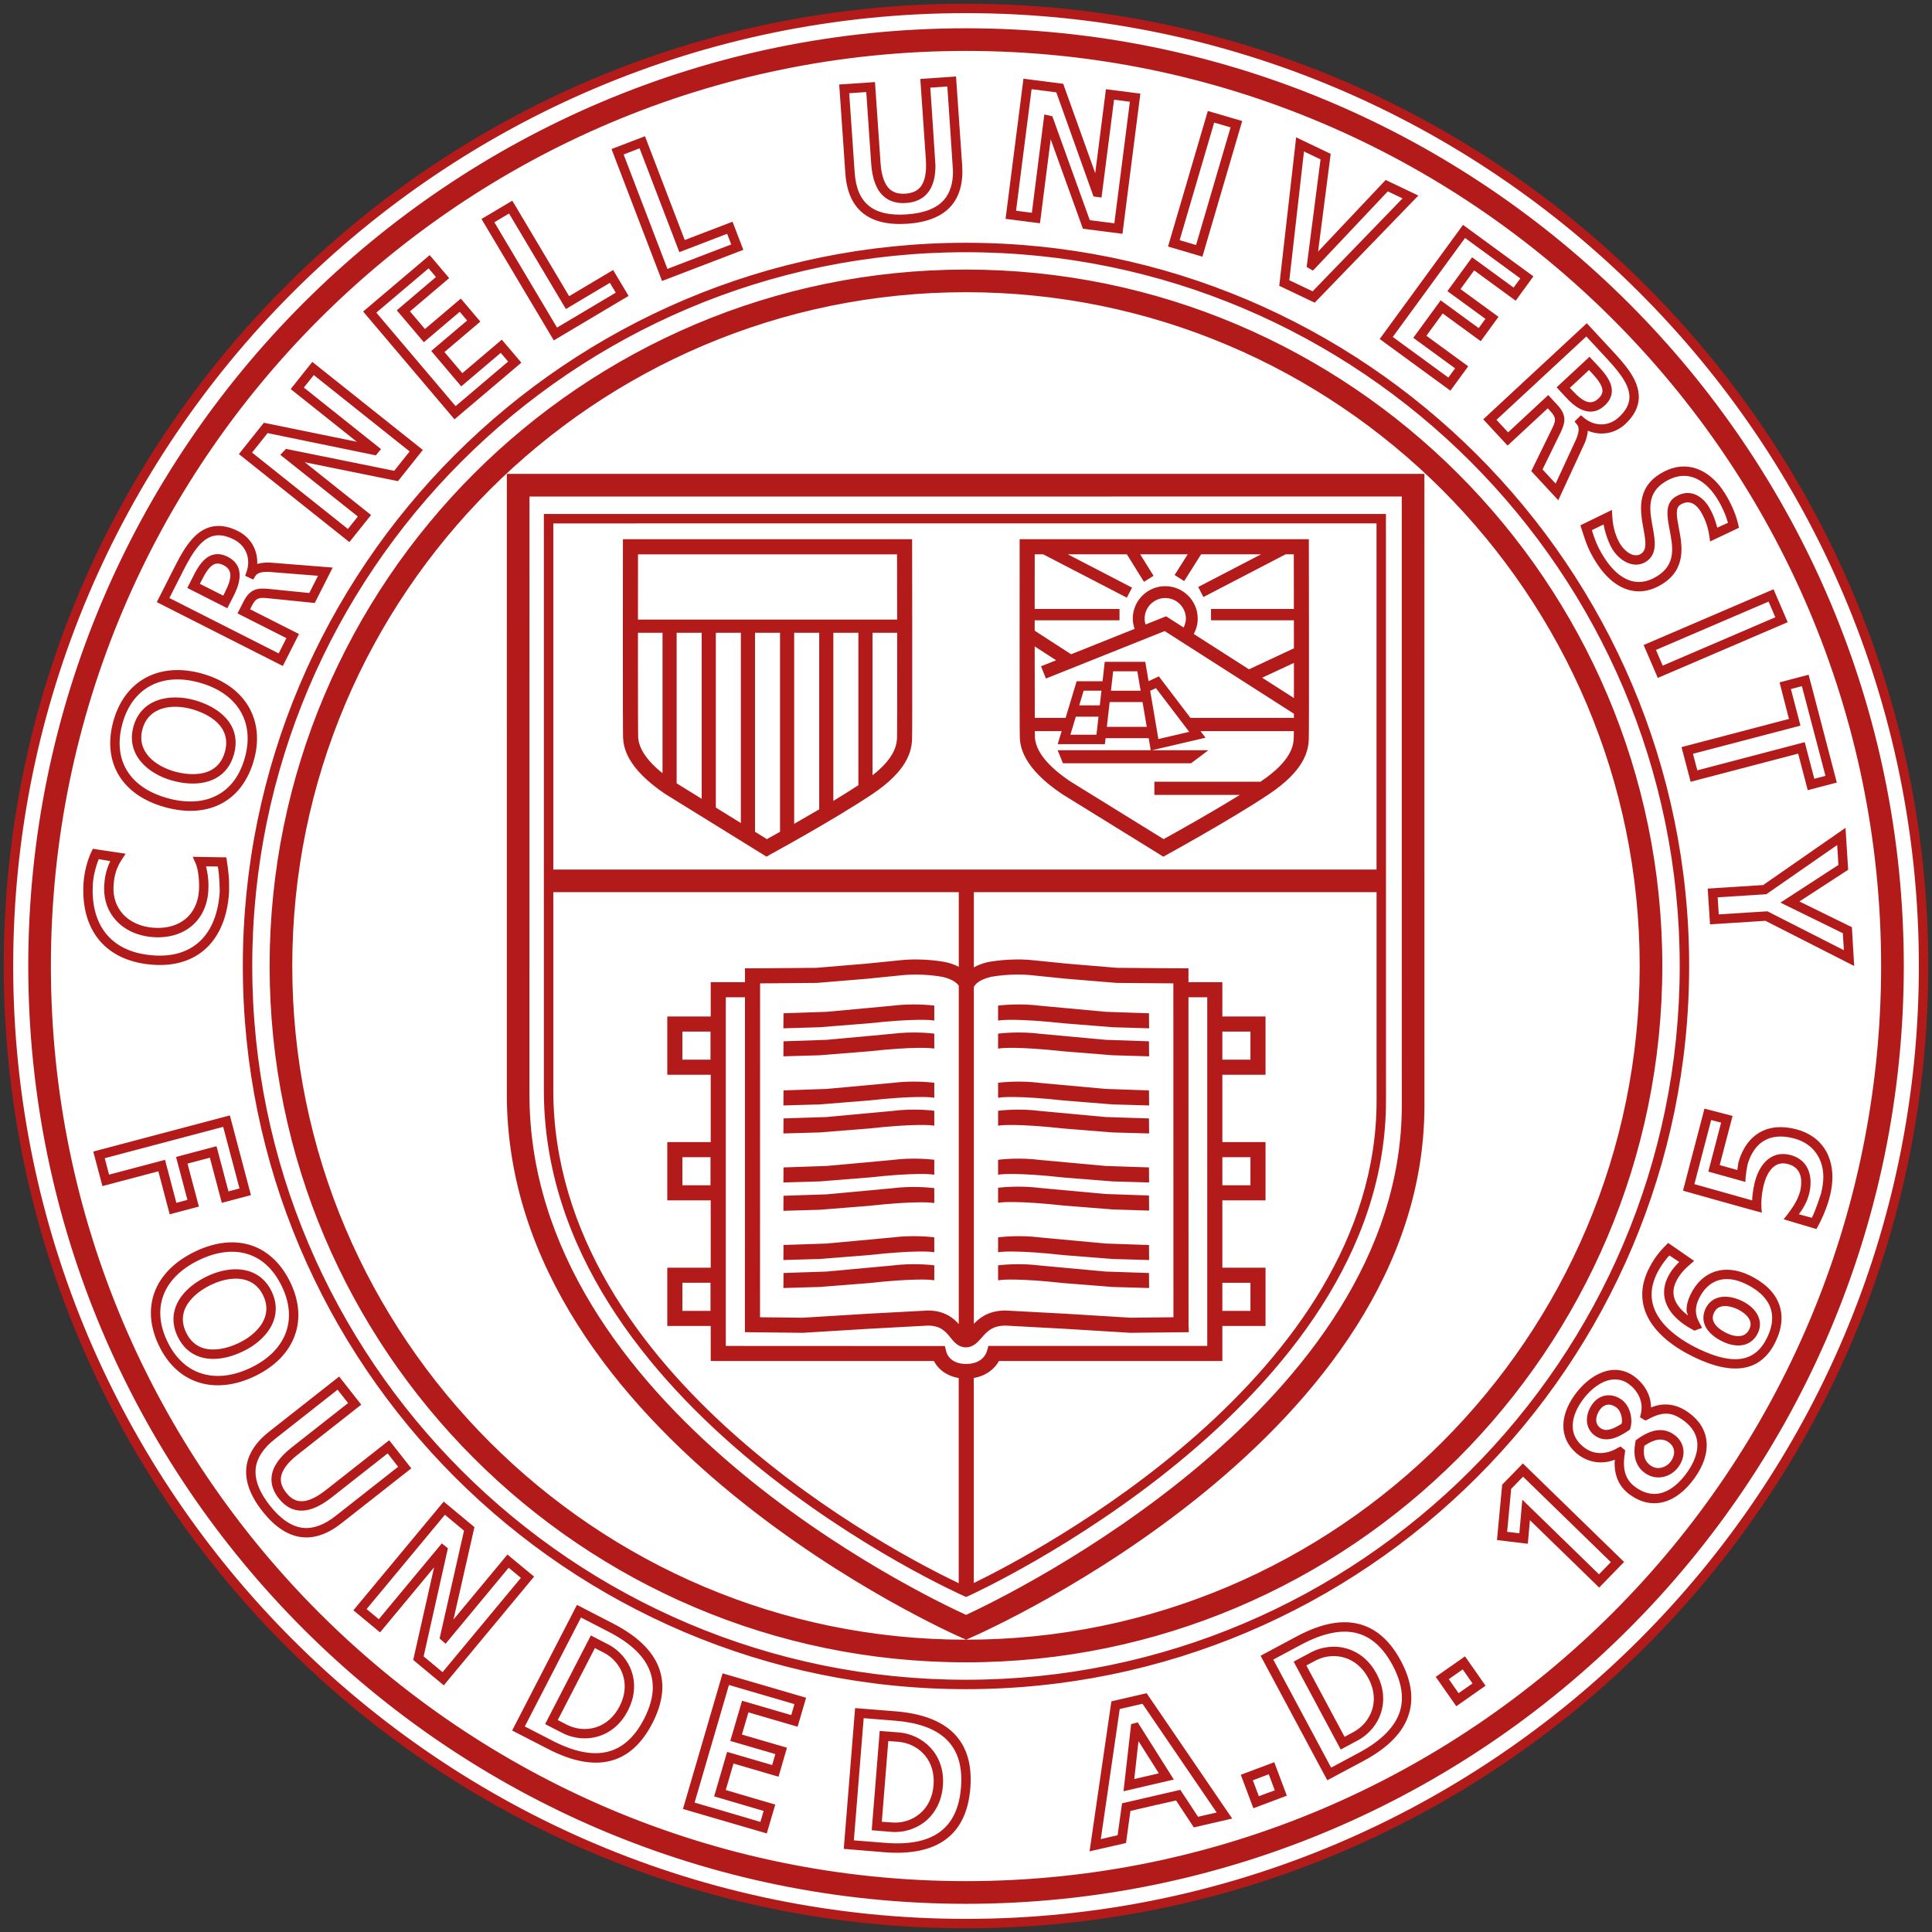
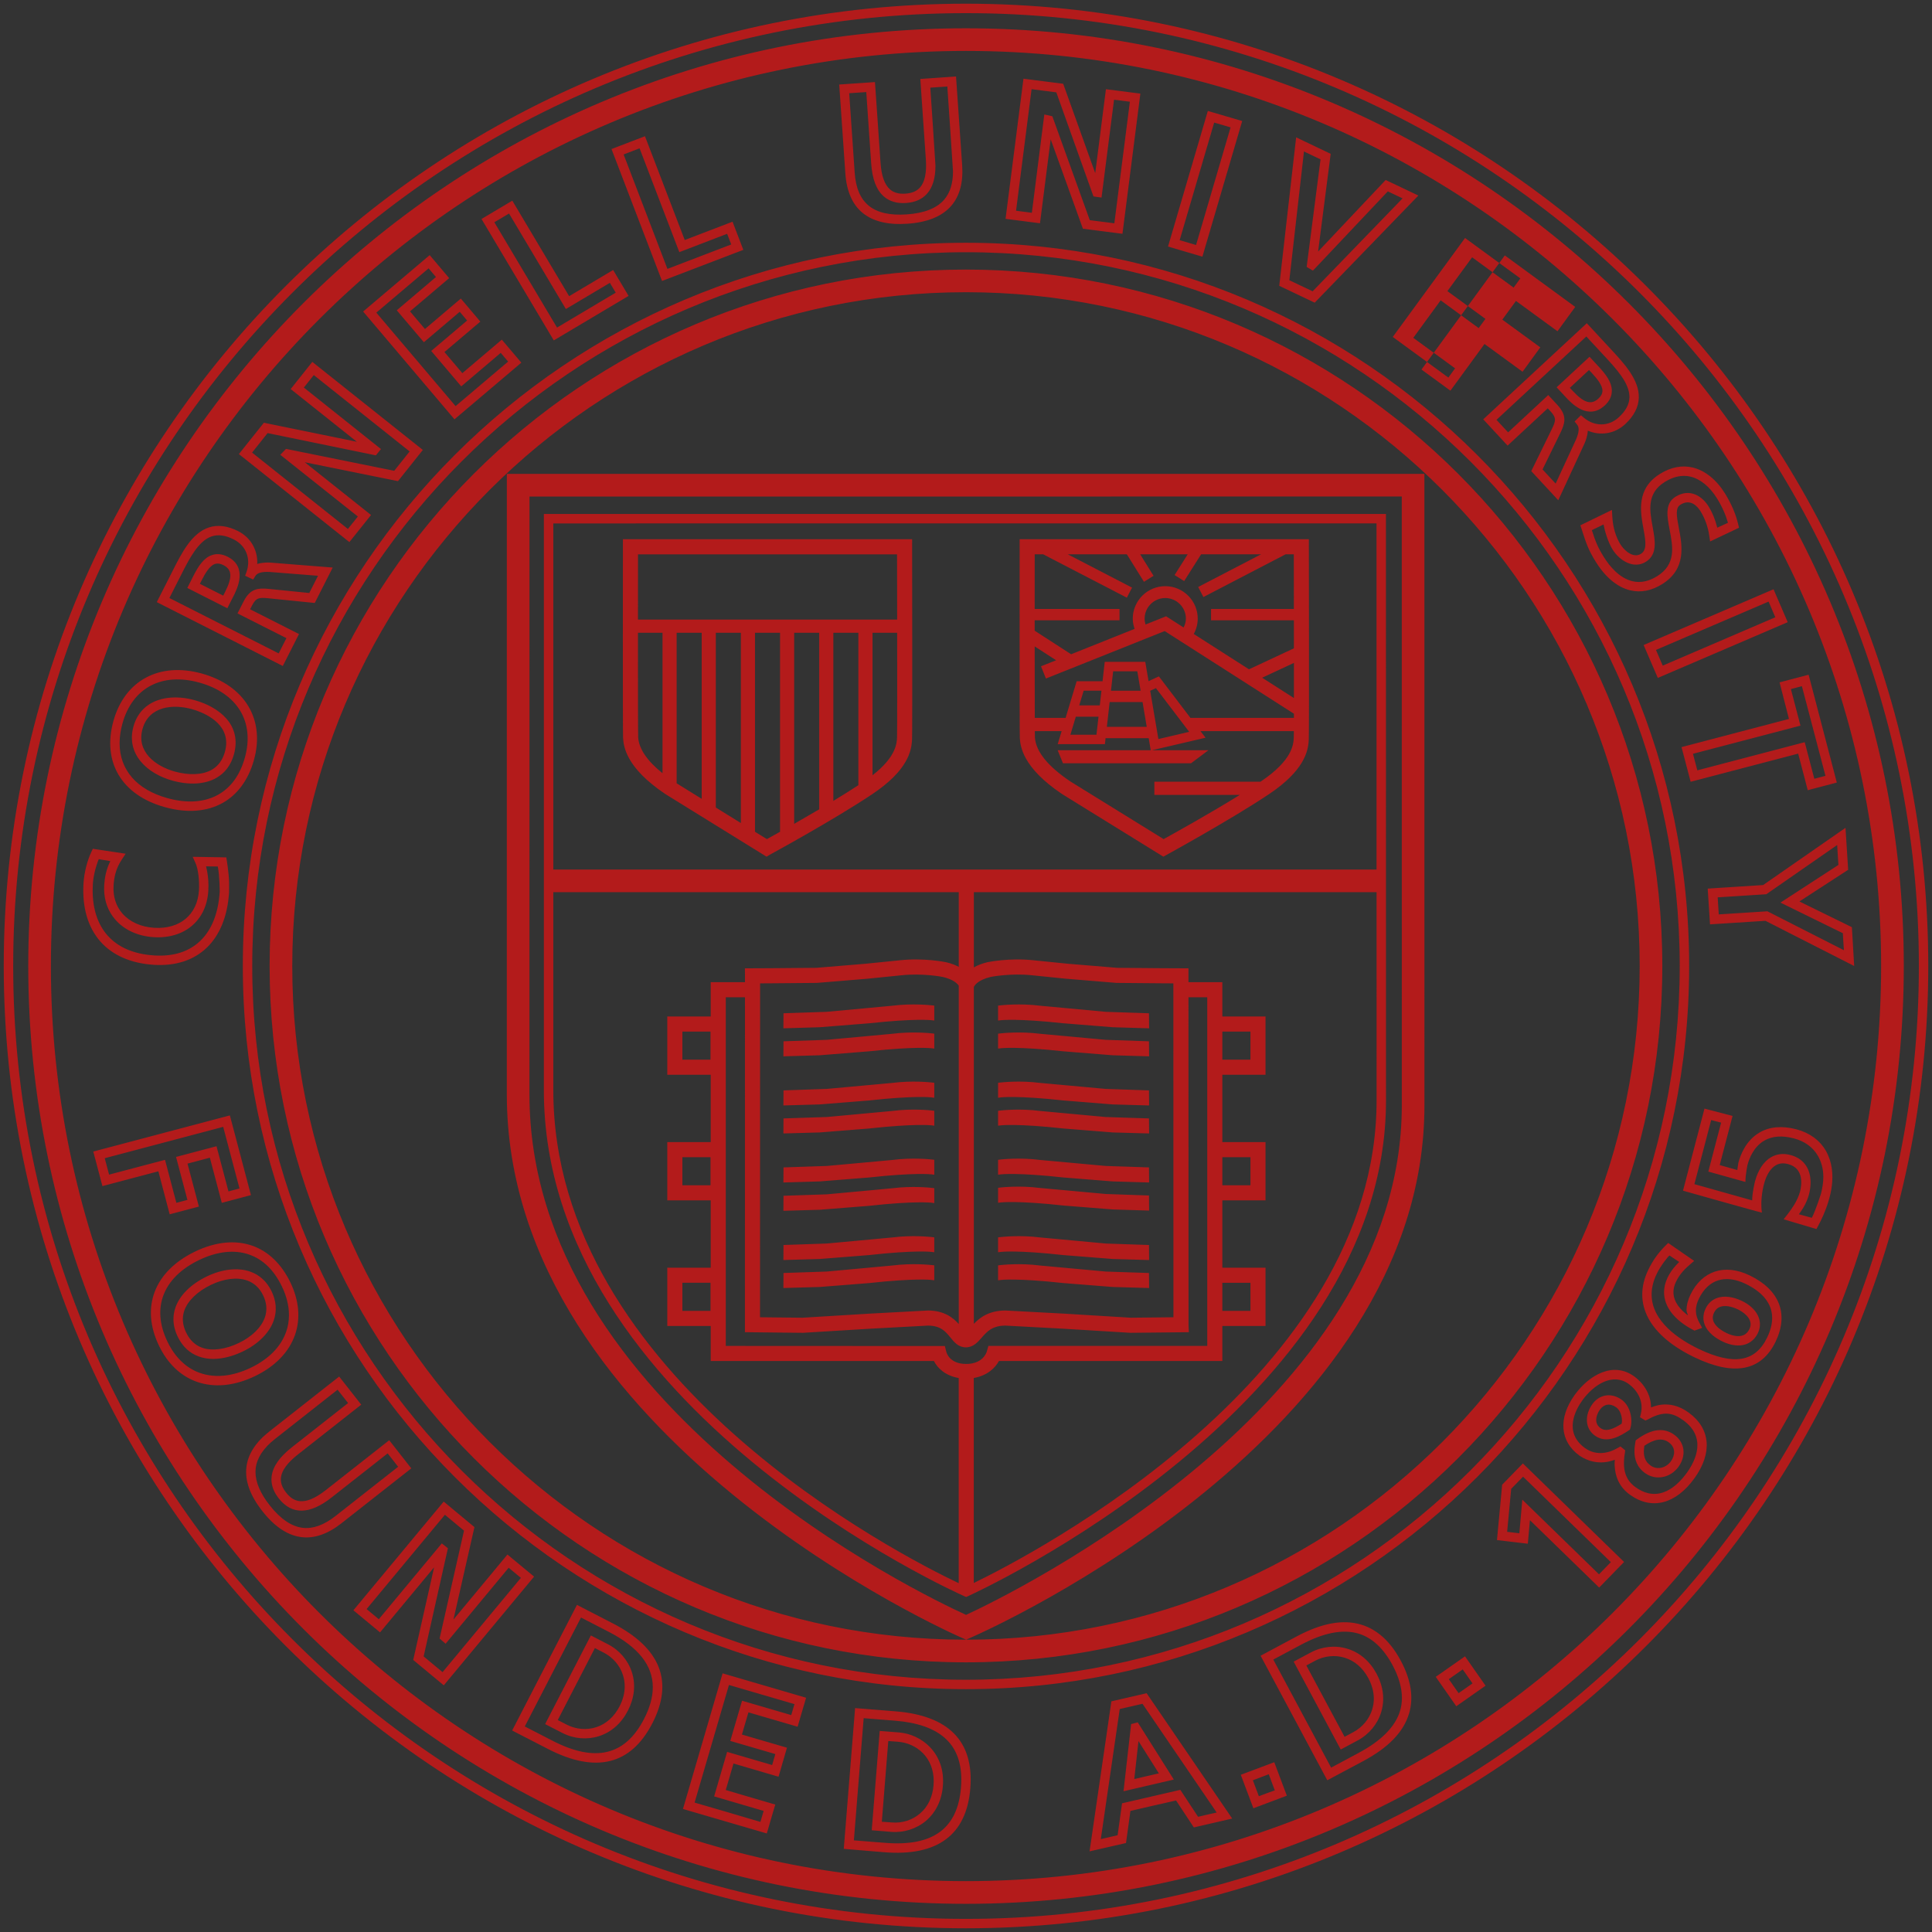
<svg xmlns="http://www.w3.org/2000/svg" width="96" height="96" viewBox="0 0 1090 1090" preserveAspectRatio="xMidYMid meet">
  <rect x="0" y="0" width="1090" height="1090" fill="#333333" stroke="none" />
-   <circle cx="545" cy="545" r="540" fill="#fff" />
-   <path fill="#b31b1b" d="m738.43 304.22h-163.17s-.10 109.33.10 112.22c.34 4.32 1.25 16.42 23.88 31.57l57.1 35.31s38.11-20.86 59.66-35.31c19.58-13.13 22.16-23.97 22.39-30.98.24-3.4.04-112.81.04-112.81m-67.5 108.67c-4.8 1.13-13.87 3.25-17.39 4.07-.54-3.23-2.61-15.39-4.62-27.23 1.39-.65 2.01-.93 3.24-1.5 2.03 2.66 15.09 19.83 18.77 24.66zm-17.12-31.29s-3.88 1.8-5.81 2.69c-.47-2.74-1.86-10.89-1.86-10.89h-22.87s-.92 8.11-1.24 10.95h-14.61l-6.23 20.67h-17.39c-.03-9.51-.05-24.17-.05-40.34l12.09 7.83-8.52 3.39 2.77 6.92s63.64-25.43 67.01-26.78c3.09 1.97 72.82 46.57 72.82 46.57l.08-.12v2.53h-58.37l-17.82-23.42zm-9.21 14.49c.79 4.66 1.63 9.59 2.37 13.98h-22.51c.48-4.19 1.04-9.17 1.59-13.98h18.55zm-17.82-6.39c.61-5.37 1.1-9.7 1.24-10.97h13.63c.20 1.16.94 5.48 1.87 10.97h-16.74zm-17.9 8.25c1.17-3.85 2.15-7.13 2.5-8.27h10.04c-.32 2.8-.64 5.61-.94 8.27h-11.6zm10.88 6.39c-.56 4.92-1 8.76-1.16 10.19h-14.71c.61-2.02 1.81-5.99 3.07-10.19h12.8zm26.02-55.31c0-6.41 5.22-11.63 11.64-11.63s11.64 5.22 11.64 11.63c0 1.77-.53 3.43-1.28 4.99l-9.88-6.32-11.62 4.64c-.32-1.07-.50-2.17-.50-3.31zm84.23 44.79-17.92-11.46 17.92-8.37v19.83zm-141.44-81.08 47.17 24.45 2.94-5.67-36.23-18.78h33.31l9.64 15.5 5.42-3.37-7.54-12.13h26.8l-7.39 11.69 5.4 3.41 9.55-15.1h33.82l-35.46 18.43 2.94 5.67 46.36-24.1h4.64c.01 9.66.03 20.24.04 30.84h-46.74v6.38h46.75c.01 5.36.01 10.66.01 15.81l-25.34 11.84-31.16-19.93c1.43-2.65 2.24-5.59 2.24-8.65 0-10.1-8.22-18.32-18.32-18.32s-18.33 8.22-18.33 18.32c0 1.99.41 3.91 1.03 5.77l-35.81 14.32-20.56-13.3v-5.86h47.86v-6.38h-47.86c0-10.6.01-21.15.02-30.84h4.8zm122.69 128.2c-.04.03-.09.06-.13.09h-59.86v7.45h48.21c-16.99 10.52-36.67 21.46-42.98 24.93-3.74-2.31-52.52-32.47-52.52-32.47-12.73-8.53-19.5-16.87-20.1-24.8-.02-.37-.04-1.65-.05-3.66h15.12l-2.22 7.37h26.63s.14-1.28.38-3.39h24.32c.65 3.8 1.08 6.38 1.16 6.8h-52.52l3 7.37h72.24c.15-.05 9.82-7.37 9.82-7.37h-31.81l30.19-7.05-2.84-3.73h52.67c-.01 1.85-.03 3.05-.05 3.38-.14 3.85-.44 12.86-18.66 25.08zm-196.66-136.72h-163.16s-.12 109.33.09 112.23c.33 4.31 1.25 16.41 23.88 31.56l57.07 35.31 2.08-1.24c.36-.19 36.06-19.62 57.61-34.07 19.56-13.1 22.15-23.94 22.4-30.96.23-3.5.03-112.83.03-112.83m-8.5 8.52c.02 11.48.04 24.25.06 36.81h-146.23c0-12.57.01-25.3.02-36.81h146.15zm-21.82 130.25c-4.4 2.88-9.18 5.86-14.12 8.86v-94.85h14.12v85.99zm-22.1-85.99v99.61c-4.96 2.92-9.78 5.71-14.12 8.18v-107.79h14.12zm-80.43 0h14.13v93.68c-6.36-3.94-11.63-7.2-14.13-8.75v-84.93zm22.11 0h14.12v107.34c-4.41-2.72-9.31-5.75-14.12-8.74v-98.6zm-43.81 59.14c-.10-1.79-.13-24.32-.13-51.05v-8.09h13.86v79.24c-8.58-6.89-13.24-13.64-13.73-20.1zm72.61 57.27c-.73-.45-3.23-1.99-6.7-4.14v-112.27h14.12v112.29c-3.13 1.75-5.8 3.23-7.42 4.12zm73.44-57.53c-.13 3.46-.52 11.13-13.84 21.51v-80.39h13.9c.02 10.6.02 20.84.02 29.73 0 16.29-.02 28-.08 29.15zm294.12-305.56-18.45-8.78s-29.96 31.73-38.13 40.39c1.52-11.79 7.11-55.14 7.11-55.14l-19.49-9.3-9.53 83.76 20 9.51 58.49-60.44m-72.8 47.78c.38-3.4 7.51-66.124 8.26-72.64 3.32 1.59 7.37 3.509 9.34 4.454-.37 2.859-7.83 60.686-7.83 60.686l3.51 2.07 1.42-1.44s38.38-40.63 40.86-43.26c1.88.89 5.21 2.48 8.32 3.96-4.53 4.68-48.34 49.94-50.74 52.42-2.43-1.16-10.72-5.1-13.14-6.25zm177.99 70.63c2.52-2.34 3.85-4.98 3.95-7.87.19-5.1-3.46-9.76-7.43-14.04l-5.15-5.53-18.56 17.22 5.14 5.54c3.1 3.34 12.53 13.48 22.05 4.68zm-8.91-19.97c.77.83 1.56 1.66 1.56 1.66 2.98 3.22 6.02 6.92 6.02 10.07v.17c-.06 1.46-.79 2.83-2.26 4.19-4.07 3.76-8.16 2.53-14.59-4.39 0 0-.77-.84-1.54-1.66 2.48-2.3 8.34-7.75 10.81-10.04zm-78.2 11.65 10.04-13.74s-20.06-14.65-23.59-17.23c2.03-2.78 7.17-9.82 9.2-12.6 3.46 2.52 21.46 15.66 21.46 15.66l10.02-13.75s-17.98-13.13-21.44-15.65c1.9-2.61 5.81-7.94 7.71-10.55 3.52 2.58 23.42 17.11 23.42 17.11l10.01-13.74-39.72-29.04-47.01 64.38 39.9 29.15zm8.26-86.14c3.53 2.58 27.67 20.22 31.19 22.8-1.32 1.82-2.46 3.38-3.79 5.19-3.52-2.57-23.42-17.09-23.42-17.09l-13.94 19.08s17.99 13.13 21.45 15.65c-1.32 1.82-2.47 3.39-3.8 5.21-3.46-2.53-21.45-15.67-21.45-15.67l-15.44 21.16s20.05 14.64 23.58 17.22c-1.32 1.82-2.47 3.39-3.8 5.2-3.53-2.58-27.82-20.33-31.36-22.92 2.8-3.82 37.98-52 40.78-55.83zm136.9 367.07 1.3 20.17s29.9-1.92 31.28-2c1.26.64 50.06 25.49 50.06 25.49l-1.3-21.9s-23.3-11.4-29.6-14.51c5.9-3.84 27.5-17.86 27.5-17.86l-1.5-23.68s-45.29 31.46-46.46 32.28c-1.4.10-31.28 2.01-31.28 2.01zm33.08 3.17s33.56-23.32 39.96-27.76c.3 4.41.6 9.43.7 11.24-2.4 1.54-32.7 21.25-32.7 21.25s32.6 16.01 35.2 17.26c.1 1.68.3 5.6.6 9.59-6.9-3.5-43.16-21.95-43.16-21.95l-27.44 1.75-.62-9.62 27.46-1.76zm-82.31-197.35c-2.66-4.32-4.25-9.68-4.58-15.48l-.23-3.97-17.79 8.66 1.19 3.7c2.06 6.33 3.29 10.14 7.43 16.8 5.51 8.89 12.3 14.5 19.61 16.21 5.91 1.38 11.93.20 17.86-3.49 13.88-8.63 11.32-21.98 9.44-31.74-1.33-6.95-2.01-11.3.90-13.1 5.67-3.52 9.51.79 11.32 3.66 2.48 3.99 4.18 8.68 4.91 13.55l.53 3.52 16.29-7.73-.49-2.09c-1.35-5.72-3.87-11.54-7.45-17.32-4.84-7.78-11.32-12.96-18.26-14.58-6.05-1.42-12.25-.21-18.41 3.63-13.43 8.34-11.04 21.37-9.3 30.89 1.37 7.4 2.02 12.04-1.46 14.21-4.31 2.66-9.34-1.87-11.51-5.33zm14.29 9.83c6.73-4.19 5.28-12.06 3.88-19.67-1.71-9.34-3.48-19 6.89-25.44 4.93-3.06 9.77-4.06 14.42-2.98 5.56 1.31 10.88 5.65 14.96 12.23 2.89 4.65 4.92 9.27 6.23 13.83-2.05.97-3.83 1.69-6.06 2.75-1.03-4.33-2.71-8.45-4.96-12.09-3.51-5.62-10.49-10.4-18.61-5.36-6.14 3.81-4.7 11.32-3.31 18.59 1.85 9.61 3.76 19.53-7.04 26.24-4.7 2.93-9.36 3.89-13.85 2.84-7.48-1.75-13.01-8.5-16.33-13.84-3.64-5.86-4.81-9.31-6.65-14.99 1.97-.95 3.94-1.91 6.6-3.2.66 3.65 2.53 9.96 5.05 14.04 4.06 6.54 12.03 11.22 18.78 7.05zm-227.69-248.71-19.39-5.68-22.46 76.5 19.4 5.7 22.45-76.52zm-35.29 67.23c1.34-4.54 18.15-61.8 19.48-66.35 2.7.79 6.55 1.93 9.25 2.71-1.33 4.55-18.14 61.81-19.47 66.36-2.7-.79-6.56-1.93-9.26-2.72zm343.76 270.11c-4.6 1.23-60.61 15.89-60.61 15.89l5.14 19.56 60.67-15.88c1 3.93 5.4 20.63 5.4 20.63l16.4-4.31-15.9-60.83-16.4 4.31s4.3 16.71 5.3 20.63zm7.3-18.49c1.2 4.44 12.1 46.17 13.3 50.6-2.2.57-4.1 1.07-6.3 1.64-1-3.93-5.4-20.64-5.4-20.64l-60.6 15.89c-.71-2.72-1.73-6.61-2.45-9.34 4.69-1.22 60.65-15.88 60.65-15.88s-4.4-16.71-5.4-20.63c2.2-.57 4.1-1.06 6.2-1.64zm-81.29-4.65 73.29-31.45-8-18.57-73.29 31.45 8 18.57zm66.29-34.22c-4.33 1.87-59.17 25.41-63.52 27.28-1.11-2.58-2.7-6.27-3.81-8.86 4.35-1.86 59.19-25.41 63.55-27.27 1.11 2.58 2.68 6.27 3.78 8.85zm-646.96-181.31-8.71-14.61s-21.07 12.53-24.83 14.76c-2.48-4.17-32.06-53.88-32.06-53.88l-17.38 10.33 40.78 68.51 42.2-25.11zm-67.44-46.48c2.48 4.17 32.06 53.88 32.06 53.88s21.08-12.54 24.83-14.77c1.16 1.93 2.15 3.6 3.3 5.54-3.76 2.23-29.36 17.47-33.12 19.7-2.42-4.08-32.93-55.35-35.36-59.42 2.41-1.44 5.87-3.49 8.29-4.93zm563.36 130.93s19.41-18.02 22.66-21.03c.72.78 1.46 1.58 1.46 1.58 1.8 1.95 2.6 3.32 2.6 4.89 0 1.34-.58 2.84-1.62 4.95 0 .01-11.74 24.01-11.74 24.01l15.23 16.43 14.86-32.14c.55-1.3 1.63-4.08 1.8-7.09 7.12 2.98 15.17 1.81 21.14-3.74 4.87-4.53 7.44-9.48 7.63-14.71.38-10.2-8.22-19.44-15.81-27.6l-13.52-14.58-58.43 54.21 13.74 14.82zm44.41-61.56c2.51 2.71 9.93 10.71 9.93 10.71 6.76 7.27 14.41 15.49 14.41 23.38 0 .14-.01.29-.01.44-.14 3.82-2.08 7.43-5.95 11.02-5.65 5.25-13.54 5.4-19.64.39l-1.78-1.5-3.57 3.53 1.44 1.79c1.3 1.63 1.1 4.29-.62 8.34.03-.05-8.01 17.32-11.51 24.9-2.68-2.88-5.97-6.42-7.4-7.98 1.36-2.8 10.13-20.74 10.13-20.74 1.35-2.74 2.19-5.08 2.19-7.37 0-2.69-1.16-5.31-4.03-8.39l-5.06-5.47s-19.42 18.03-22.65 21.04c-1.92-2.06-4.65-5-6.56-7.06 3.47-3.23 47.2-43.8 50.68-47.03zm-766.54 124.27c-3.07-1.55-6.01-1.88-8.76-.97-4.85 1.59-7.95 6.62-10.59 11.84l-3.4 6.74 22.58 11.44 3.42-6.73c2.05-4.07 8.3-16.43-3.25-22.32zm-15.66 15.28c.51-1 1.03-2.03 1.03-2.03 1.98-3.91 4.4-8.05 7.35-9.14.06-.03.11-.04.17-.06 1.39-.45 2.92-.23 4.71.67 4.93 2.51 5.2 6.77.93 15.2 0 0-.52 1.02-1.02 2.02-3.01-1.52-10.15-5.13-13.17-6.66zm55.92 28.32s-23.62-11.96-27.58-13.96c.49-.96.98-1.93.98-1.93 1.2-2.36 2.22-3.58 3.69-4.13 1.26-.46 2.86-.43 5.21-.19l26.59 2.69 10.13-19.98-35.31-2.8c-1.4-.07-4.38-.11-7.26.77.32-7.72-3.56-14.86-10.83-18.54-5.94-3-11.47-3.69-16.45-2.06-9.7 3.18-15.39 14.45-20.411 24.4l-8.992 17.73 71.103 36.03 9.13-18.03zm-73.124-20.32c1.672-3.29 6.604-13.02 6.604-13.02 4.48-8.87 9.54-18.89 16.93-21.62.14-.06.28-.10.42-.15 3.64-1.19 7.69-.62 12.39 1.76 6.89 3.48 9.77 10.83 7.18 18.29l-.79 2.19 4.55 2.13 1.19-1.98c1.07-1.78 3.63-2.51 8.03-2.31-.06 0 19.02 1.52 27.34 2.17-1.77 3.52-3.95 7.83-4.92 9.71-3.09-.31-22.97-2.31-22.97-2.31-3.03-.32-5.52-.30-7.66.50-2.53.93-4.58 2.93-6.48 6.68l-3.38 6.64s23.64 11.97 27.59 13.96c-1.27 2.52-3.08 6.09-4.36 8.6-4.22-2.13-57.433-29.1-61.664-31.24zm198.57-132.78-11.02-12.98s-18.93 16.06-22.27 18.9c-2.24-2.64-7.87-9.28-10.1-11.91 3.27-2.78 20.25-17.17 20.25-17.17l-11-13s-16.98 14.4-20.24 17.18c-2.09-2.45-6.36-7.49-8.45-9.95 3.33-2.83 22.11-18.76 22.11-18.76l-10.99-12.98-37.55 31.82 51.54 60.82 37.72-31.97zm-52.32-53.21c1.45 1.72 2.7 3.19 4.15 4.9-3.33 2.83-22.11 18.77-22.11 18.77l15.28 18.01s16.97-14.4 20.24-17.17c1.46 1.72 2.72 3.21 4.17 4.93-3.27 2.76-20.25 17.16-20.25 17.16l16.93 19.98s18.95-16.07 22.28-18.9c1.46 1.72 2.72 3.2 4.18 4.92-3.34 2.83-26.31 22.3-29.65 25.13-3.06-3.62-41.65-49.13-44.72-52.75 3.34-2.83 26.16-22.16 29.5-24.98zm270.18-25.17c11.2-.77 19.49-4.14 24.62-10.04 4.8-5.51 6.89-13.23 6.22-22.948l-3.46-50.082-20.15 1.39 3.13 45.512c.50 7.336-.59 12.598-3.24 15.638-1.86 2.14-4.57 3.3-8.28 3.56-3.72.25-6.57-.53-8.72-2.4-3.04-2.65-4.84-7.716-5.34-15.044l-3.13-45.506-20.18 1.38 3.46 50.087c1.4 20.383 13.2 29.953 35.07 28.453zm-23.26-74.28c.32 4.64 2.76 40.23 2.76 40.23.62 8.91 2.95 15.01 7.15 18.67 3.22 2.8 7.44 4.04 12.55 3.68 5.11-.35 9.11-2.15 11.91-5.35 3.12-3.58 4.66-8.75 4.66-15.727 0-1.195-2.9-43.993-2.9-43.993l9.6-.660s3.2 46.895 3.2 47.895c0 6.795-1.69 12.175-5.04 16.025-4.17 4.79-11.23 7.57-20.99 8.24-18.89 1.3-28.24-6.19-29.44-23.542 0 0-2.42-35.038-3.09-44.818 2.8-.190 6.83-.460 9.63-.650zm-391.63 388.42c9.621 2.69 18.451 2.18 24.861-1.43 4.95-2.78 8.31-7.25 10-13.28 4.66-16.72-8.4-26.79-22.19-30.64-14.003-3.91-30.085-.84-34.468 14.82-4.363 15.67 7.805 26.62 21.797 30.53zm-16.699-29.1c3.625-12.99 17.32-14.13 27.95-11.16 4.87 1.37 19.26 6.46 19.26 18.99 0 1.59-.23 3.3-.74 5.14-1.3 4.63-3.82 8.02-7.5 10.1-5.11 2.87-12.71 3.21-20.845.94-10.625-2.97-21.746-11.04-18.125-24.01zm332.88-286.18s-22.9 8.77-26.97 10.33c-1.74-4.53-22.43-58.56-22.43-58.56l-18.88 7.24 28.5 74.43 45.87-17.56-6.09-15.88zm-36.73 26.62c-1.7-4.43-23.03-60.144-24.72-64.56 2.62-1.01 6.38-2.45 9-3.46 1.74 4.532 22.43 58.57 22.43 58.57s22.9-8.79 26.97-10.35c.81 2.1 1.5 3.91 2.31 6.01-4.09 1.56-31.91 12.23-35.99 13.79zm266.82-98.89-19.43-2.48s-4.28 33.58-6.04 47.347c-4.91-13.707-18.07-50.417-18.07-50.417l-22.42-2.86-10.1 79.06 19.42 2.5s4.29-33.63 6.04-47.38c4.93 13.656 18.19 50.46 18.19 50.46l22.31 2.85 10.1-79.08zm-28.54 71.4c-1.04-2.89-21.12-58.62-21.12-58.62l-4.53-1.01s-6.42 50.7-7.03 55.46c-2.69-.34-6.23-.80-8.92-1.15.60-4.69 8.16-63.88 8.76-68.58 3.44.44 11.71 1.5 13.96 1.79 1.04 2.89 20.97 58.73 20.97 58.73l4.53.62s6.46-50.44 7.07-55.2c2.69.34 6.24.79 8.93 1.14-.60 4.69-8.16 63.88-8.76 68.58-3.43-.43-11.61-1.48-13.86-1.76zm-438.64 79.96-12.2 15.32s26.48 21.09 37.33 29.74c-14.26-2.92-52.46-10.73-52.46-10.73l-14.09 17.68 62.34 49.66 12.22-15.29s-26.53-21.12-37.38-29.76c14.23 2.88 52.58 10.66 52.58 10.66l14.02-17.61-62.36-49.67zm46.22 61.44c-3.01-.60-61.06-12.36-61.06-12.36l-3.22 3.34s40 31.81 43.76 34.81c-1.69 2.12-3.92 4.9-5.61 7.02-3.7-2.95-50.37-40.13-54.07-43.08 2.16-2.71 7.35-9.24 8.76-11 3.02.61 61.08 12.56 61.08 12.56l2.89-3.55s-39.76-31.72-43.51-34.7c1.68-2.12 3.9-4.93 5.6-7.05 3.7 2.96 50.37 40.14 54.08 43.09-2.16 2.71-7.29 9.16-8.7 10.92zm-129.49 189.74c12.45 3.49 23.79 2.65 32.79-2.41 8.38-4.72 14.45-13.06 17.54-24.12 6.4-22.89-5.11-42.04-29.29-48.8-23.95-6.69-43.529 3.77-49.954 26.65l-.004.01c-6.477 23.24 4.601 41.89 28.918 48.67zm-23.821-47.25c5.614-20.09 22.258-28.9 43.441-22.98 21.41 5.97 31.23 22.17 25.62 42.27-2.74 9.83-7.81 16.87-15.05 20.94-7.75 4.36-17.7 5.03-28.768 1.93-17.372-4.84-26.872-16.07-26.872-30.97 0-3.54.536-7.28 1.629-11.19zm17.559 136.22c24.902 1.61 40.822-13.67 42.572-40.83 0 0 .02-2.1.02-4.95 0-5.82-1.59-14.83-1.59-14.83l-18.94-.32 1.68 3.77c1.4 3.17 2.19 9.72 1.84 15.24-.89 13.71-10.83 21.96-25.316 21.04-7.368-.47-13.696-3.31-17.817-8-3.687-4.19-5.429-9.67-5.035-15.82.266-4.17 1.008-9.15 4.539-14.52l2.266-3.45-18.508-2.78-.840 1.78c-2.379 5.06-4.027 11.63-4.414 17.57-.867 13.5 2.418 24.89 9.492 32.93 6.86 7.8 17.25 12.35 30.051 13.17zm-34.27-45.76c.239-3.65 1.352-8.98 3.313-13.85 1.977.30 3.781.70 6.523 1.12-2.433 4.96-3.179 9.55-3.425 13.46-.047.69-.067 1.38-.067 2.06 0 6.74 2.192 12.8 6.406 17.58 5.055 5.75 12.672 9.22 21.446 9.79 17.426 1.11 29.846-9.32 30.926-25.98.07-1.03.10-2.09.10-3.14 0-3.95-.57-7.64-1.36-10.83 2.65.04 4.56.06 6.63.09 1.07 5.45 1.07 14.29 1.07 14.29-1.56 24.22-15.03 37.3-36.956 35.89-11.527-.74-20.422-4.57-26.418-11.38-5.469-6.21-8.309-14.9-8.309-25.27 0-1.25.039-2.53.121-3.83zm757.63 447.48 11.59 16.58 16.51-11.58-11.59-16.56-16.51 11.56zm12.89 9.21c-1.62-2.3-3.92-5.6-5.52-7.9 2.28-1.61 5.55-3.89 7.85-5.51 1.61 2.31 3.91 5.6 5.52 7.91-2.29 1.6-5.55 3.89-7.85 5.5zm-122.88 46.04 7.1 18.9 18.88-7.1-7.1-18.88-18.88 7.08zm10.19 12.1c-.98-2.6-2.4-6.4-3.38-9 2.62-1 6.35-2.4 8.97-3.4.99 2.7 2.4 6.4 3.4 9.1-2.63.9-6.36 2.3-8.99 3.3zm57.83-96.79c-10.36-3.13-22.33-.93-36.63 6.71l-20.22 10.82 37.63 70.26 20.22-10.79c14.28-7.64 22.74-16.39 25.88-26.76 2.73-9.01 1.18-19.06-4.61-29.86-5.77-10.8-13.27-17.65-22.27-20.38zm21.82 48.7c-2.68 8.84-10.52 16.78-23.31 23.63 0 0-12.03 6.43-15.56 8.33-2.23-4.18-30.41-56.78-32.64-60.96 3.53-1.88 15.56-8.32 15.56-8.32 12.8-6.87 23.77-8.99 32.59-6.31 7.62 2.3 14.06 8.29 19.16 17.81 3.51 6.56 5.27 12.74 5.27 18.43 0 2.56-.36 5.03-1.07 7.39zm223.62-328.17c-8.1-2.12-15.12-1.5-20.84 1.84-7.66 4.49-10.74 12.6-11.9 17.05 0 0-.31 2.11-.60 4.08-3.04-.86-7.22-2.03-9.93-2.79 1.09-4.16 7.26-27.74 7.26-27.74l-15.85-4.12-12.12 46.3s43.81 12.38 44.52 12.38c-1.18-7.91 1.17-16.09 1.17-16.09 1.33-5.11 3.67-8.86 6.59-10.58 2-1.18 4.3-1.42 7-.72 9.4 2.46 7.5 12.41 6.8 15.41-1.5 5.4-4.5 9.39-6.6 12.3l-2.7 3.45 18.5 5.49s1.7-2.89 3.8-7.57c3.8-8.81 8.7-23.72 1.6-36.46-3.5-6.07-9.3-10.3-16.7-12.23zm13.9 36.24s-3.1 9.8-5.2 13.69c-2.1-.59-4.5-1.2-7.3-2 2.2-2.99 4.5-6.56 5.8-11.57.5-2.02.8-4.2.8-6.37 0-6.66-2.9-13.27-11.4-15.5-4-1.05-7.7-.62-10.94 1.27-4.17 2.44-7.39 7.35-9.07 13.81 0 .01-1.54 6.16-1.54 10.53-4.73-1.33-28.59-8.04-32.6-9.17 1.08-4.13 8.37-31.96 9.47-36.16 2.04.52 3.57.92 5.61 1.46-1.1 4.22-7.22 27.62-7.22 27.62s20.93 5.86 20.93 5.84c0-3.96 1.14-9.47 1.14-9.47.95-3.65 3.44-10.3 9.45-13.81 4.46-2.61 10.07-3.05 16.77-1.29 6 1.57 10.7 4.95 13.5 9.78 2 3.42 3.1 7.47 3.1 11.98 0 2.94-.5 6.08-1.3 9.36zm-40.31 46.16c-14.09-6.77-26.88-2.58-33.39 10.95-1.45 3.02-2.18 5.97-2.18 8.88 0 .93.64 1.83.78 2.76-4.04-3.05-8.16-7.41-8.16-13.11 0-1.83.43-3.79 1.42-5.86 2.11-4.37 4.94-7.17 7.67-9.55l2.59-2.23-14.65-10.12-1.56 1.54c-4.02 3.99-7.2 8.46-9.7 13.66-9.11 18.99.43 37 26.19 49.36 22.33 10.7 37.7 7.71 45.7-8.93 7.5-15.66 2.1-29.26-14.71-37.35zm9.92 35.06c-6.65 13.85-18.92 15.9-38.62 6.45-10.82-5.2-26.57-15.41-26.57-30.71 0-3.58.87-7.45 2.86-11.59 2.01-4.4 6.78-10.41 7.25-10.41.15.16 3.41 2.23 5.46 3.64-2.34 2.3-4.71 4.97-6.6 8.9-1.31 2.74-1.95 5.5-1.95 8.19 0 8.01 5.65 15.56 16.23 21.16l.93.49 4.31-1.56-1.43-2.68c-2.63-4.59-2.76-8.81-.42-13.71 5.25-10.9 14.85-13.98 26.34-8.46 9.92 4.75 20.1 13.87 12.21 30.29zm-369.98 205.27-12.31 84.63 20.56-4.7s2.1-15.2 2.49-18.1c2.94-.7 22.81-5.3 25.76-5.9 1.63 2.4 10.02 15.2 10.02 15.2l21.64-5-48.27-70.71-19.89 4.58zm48.91 65.13c-1.63-2.5-10.02-15.2-10.02-15.2l-32.88 7.6s-2.09 15.1-2.49 18c-1.98.5-5.93 1.4-9.49 2.2.98-6.7 10.21-70.14 10.68-73.39 2.47-.57 10.38-2.39 12.84-2.96 1.85 2.71 38.01 55.65 41.86 61.35-3.77.8-8.42 1.9-10.5 2.4zm171.56-187.35-2.93 31.23 17.41 2.07s.75-8.53 1.18-13.3c6.5 6.33 39.08 38.03 39.08 38.03l14.05-14.45-57.1-55.59-11.69 12.01zm61.32 43.68c-1.95 2.01-4.73 4.86-6.68 6.87-3.45-3.36-43.27-42.11-43.27-42.11s-1.34 15.21-1.67 18.96c-2.38-.29-4.6-.55-6.89-.82.39-4.07 2.13-22.67 2.28-24.24.88-.90 4.55-4.67 6.7-6.87 3.39 3.3 46.14 44.91 49.53 48.21zm73.95-147.37c-5.14-2.45-10.11-3.04-14.01-1.66-2.86 1.01-5.1 3.07-6.48 5.96-.83 1.71-1.24 3.47-1.24 5.21 0 1.2.20 2.4.61 3.56 1.72 4.91 6.52 8.07 10.24 9.86 4.74 2.28 9.39 2.82 13.1 1.52 2.96-1.04 5.31-3.22 6.8-6.33 3.2-6.7-.42-13.98-9.02-18.12zm4.25 15.84c-.89 1.85-2.12 3.03-3.78 3.62-2.37.83-5.6.37-9.06-1.3h-.01c-3.98-1.91-6.66-4.34-7.53-6.84-.54-1.51-.40-3.06.41-4.72.79-1.66 1.92-2.73 3.47-3.28 2.54-.89 6.16-.37 9.96 1.45 1.6.77 9.46 4.94 6.54 11.07zm-72.06 39.92s.01 0 .01.01l-.01-.01c-2.82-2.03-6.03-2.89-9.05-2.4-2.98.48-5.61 2.18-7.58 4.94-3.91 5.45-4.64 13.29 1.53 17.72 7 5.03 15.05-.32 18.94-2.89l.81-.55.27-.94c.34-1.17.51-2.5.51-3.88 0-4.4-1.74-9.36-5.43-12zm-.05 13.51c-4.86 3.11-8.83 4.71-11.96 2.45-4.04-2.9-2.11-7.87-.33-10.34 1.14-1.58 2.57-2.55 4.13-2.8 1.65-.26 3.42.24 5.12 1.46l.01.01c2.12 1.52 3.23 4.81 3.23 7.69 0 .55-.12 1.03-.20 1.53zm8.79 8.76-.86.63-.19 1.05c-.27 1.56-.51 3.31-.51 5.15 0 4.24 1.24 8.87 6 12.29 5.99 4.32 14.27 2.75 18.85-3.57 4.57-6.36 3.55-13.8-2.45-18.11-5.78-4.17-12.79-3.31-20.84 2.56zm19 12.45c-2.48 3.44-7.46 5.27-11.46 2.38h-.01c-2.6-1.86-3.8-4.29-3.8-7.94 0-.89.16-2.16.30-3.2 5.65-3.84 10.11-4.56 13.72-1.96 4.36 3.13 3.4 7.74 1.25 10.72zm10.01-27.48c-11.4-8.39-21.23-2.65-21.23-2.92 0-7.76-4.62-14-9.56-17.56-11.78-8.47-25.3-.82-33.48 10.5-9.46 13.14-8.4 26.28 2.75 34.32 10.58 7.04 19.93 1.99 19.9 2.29-.07.61-.15 1.23-.15 1.81 0 7.83 2.87 13.73 8.68 17.92 12.23 8.8 25.83 5.32 36.36-9.31 10.29-14.31 9.07-28.16-3.27-37.05zm-1.02 33.97c-5.13 7.12-15.72 17.64-28.98 8.09-5.67-4.08-7.52-10.01-5.98-19.22l.17-1.58-2.65-2.15-1.62.87c-6.46 3.78-13.15 3.8-18.35.06-12.44-8.95-5.23-21.81-1.55-26.93 6.64-9.2 17.29-15.64 26.1-9.3 4.54 3.27 8.74 9.44 6.9 16.91l-.46 1.91 3.07 1.85 1.48-.68c9-5 14.08-3.6 19.8.50 13.42 9.66 7.06 22.74 2.07 29.67zm-191.63 99.23c-6.73-2.04-14.23-1.25-20.56 2.16l-9.63 5.14 26.55 49.6 9.64-5.17c6.34-3.39 11.16-9.21 13.19-15.94 2.13-7.03 1.23-14.51-2.59-21.64s-9.56-12.03-16.6-14.15zm14.13 34.25c-1.63 5.41-5.51 10.07-10.63 12.82 0 0-2.83 1.52-4.97 2.66-2.13-3.95-19.44-36.3-21.56-40.26 2.16-1.15 4.97-2.66 4.97-2.66 5.1-2.74 11.13-3.38 16.53-1.74 5.67 1.7 10.33 5.71 13.47 11.58 2.05 3.81 3.09 7.73 3.09 11.56 0 2.05-.31 4.07-.90 6.04zm-487.89-87.36s-21.57 25.98-30.46 36.68c3.23-14.23 11.84-52.16 11.84-52.16l-17.34-14.4-50.95 61.33 15.04 12.47s21.62-26.04 30.49-36.71c-3.2 14.2-11.78 52.25-11.78 52.25l17.25 14.33 50.95-61.34-15.04-12.45zm-36.6 66.35c-2.66-2.21-8.95-7.44-10.68-8.88.67-3 13.69-61.02 13.69-61.02l-3.44-2.74s-32.47 39.08-35.54 42.77c-2.08-1.73-4.8-3.99-6.89-5.72 3.03-3.65 41.16-49.55 44.19-53.2 2.67 2.22 9.03 7.51 10.77 8.96-.68 2.99-13.78 60.86-13.78 60.86l3.4 2.93s32.52-39.18 35.58-42.87c2.08 1.73 4.8 3.99 6.89 5.72-3.03 3.64-41.16 49.55-44.19 53.19zm-83.24-190.32c3.2-9.15 2.28-19.39-2.65-29.61-5.01-10.35-12.44-17.5-21.51-20.67-9.64-3.36-20.82-2.2-32.3 3.34-22.973 11.11-30.746 31.46-20.285 53.11 4.887 10.14 12.295 17.18 21.415 20.37 9.89 3.45 21.21 2.32 32.76-3.24 11.36-5.48 19.17-13.54 22.57-23.3zm-53.58 21.54c-7.78-2.71-14.138-8.82-18.4-17.68-9.179-18.99-2.519-36.2 17.82-46.03 10.2-4.92 19.97-6 28.26-3.11 7.83 2.73 14.04 8.77 18.48 17.97 2.66 5.5 4 10.96 4 16.17 0 3.25-.52 6.4-1.57 9.4-2.94 8.41-9.81 15.42-19.88 20.27-10.25 4.95-20.18 6-28.71 3.01zm106.72 37.94-35.83 28.18c-12.82 10.06-18.68 6-22.36 1.33-2.28-2.9-3.23-5.68-2.9-8.48.48-4.01 3.67-8.34 9.47-12.91l35.84-28.19-12.46-15.86-39.45 31.04c-7.68 6.03-12.01 12.78-12.87 20.04-.93 7.75 2.1 16.12 9.02 24.89 6.9 8.78 14.32 13.7 22.06 14.63 7.26.87 14.82-1.75 22.49-7.79l39.45-31.01-12.46-15.87zm-30.26 42.72c-6.52 5.14-12.78 7.39-18.59 6.69-6.3-.75-12.53-5.01-18.54-12.64-5.35-6.79-8.05-13.13-8.05-18.89 0-.70.04-1.41.12-2.1.70-5.82 4.36-11.38 10.9-16.51 0 0 27.59-21.71 35.29-27.78 1.73 2.21 4.19 5.34 5.93 7.54-3.67 2.88-31.7 24.93-31.7 24.93-7.04 5.54-10.78 10.91-11.44 16.44-.07.57-.10 1.14-.10 1.72 0 3.62 1.37 7.21 4.1 10.66 7.4 9.41 17.42 9.25 29.77-.44 0 0 24.51-19.28 31.69-24.92 1.72 2.21 4.19 5.35 5.92 7.55-3.71 2.92-35.3 27.75-35.3 27.75zm-36.09-126.71c-2.66-5.52-6.75-9.27-12.13-11.16-6.91-2.41-15.8-1.42-24.36 2.71-9.03 4.36-15.34 10.59-17.76 17.55-.75 2.17-1.133 4.37-1.133 6.6 0 3.25.805 6.55 2.413 9.88 2.7 5.6 6.78 9.38 12.12 11.25 6.95 2.42 15.74 1.36 24.76-3 8.56-4.12 14.85-10.46 17.27-17.36 1.88-5.4 1.48-10.94-1.18-16.47zm-3.82 14.72c-1.95 5.6-7.27 10.83-14.57 14.35-7.63 3.69-15.18 4.7-20.72 2.76-3.96-1.38-7.02-4.26-9.09-8.55h-.01c-2.07-4.29-2.43-8.48-1.04-12.44 1.93-5.54 7.41-10.84 15.06-14.53 7.31-3.52 14.72-4.43 20.32-2.47 4.01 1.4 7.08 4.24 9.1 8.46 2.04 4.22 2.36 8.4.95 12.42zm-53.688-58.2 16.478-4.35s-5.34-20.16-6.42-24.24c3.11-.84 9.49-2.52 12.61-3.34 1.09 4.14 6.74 25.47 6.74 25.47l16.44-4.36-11.89-44.97-77.067 20.39 5.16 19.49s27.242-7.2 31.563-8.34c1.074 4.09 6.386 24.25 6.386 24.25zm-36.644-31.64c4.582-1.22 62.262-16.48 66.832-17.69 1.11 4.17 8.09 30.59 9.2 34.76-2.17.57-4.04 1.07-6.22 1.65-1.1-4.14-6.75-25.48-6.75-25.48l-22.828 6.04s5.328 20.15 6.418 24.24c-2.18.58-4.06 1.08-6.238 1.65-1.078-4.09-6.395-24.25-6.395-24.25s-27.246 7.2-31.562 8.34c-.719-2.7-1.739-6.56-2.457-9.26zm326.22 367.15 47.3 13.8 4.78-16.3s-23.74-6.9-27.93-8.2c.97-3.3 3.4-11.64 4.37-14.95 4.11 1.2 25.41 7.45 25.41 7.45l4.75-16.37s-21.29-6.21-25.41-7.42c.91-3.09 2.77-9.43 3.67-12.52 4.18 1.23 27.74 8.1 27.74 8.1l4.8-16.35-47.11-13.76-22.37 76.52zm62.91-59.16c-.63 2.15-1.18 4.03-1.81 6.19-4.19-1.22-27.75-8.1-27.75-8.1l-6.64 22.68s21.31 6.21 25.41 7.41c-.62 2.16-1.16 4.03-1.8 6.19-4.11-1.2-25.4-7.42-25.4-7.42l-7.32 25.11s23.72 7 27.92 8.2c-.63 2.2-1.18 4-1.81 6.2-4.19-1.3-32.95-9.7-37.14-10.9 1.33-4.5 18.06-61.81 19.39-66.36 4.19 1.23 32.76 9.57 36.95 10.8zm58.99 15.98-10.89-.85-4.51 56.03 10.9.9c7.16.6 14.35-1.7 19.7-6.2 5.6-4.8 8.9-11.6 9.55-19.7 1.47-18.17-11.66-29.11-24.75-30.18zm19.48 29.78c-.54 6.7-3.2 12.2-7.7 16-4.3 3.7-10.08 5.5-15.86 5 0 0-3.2-.2-5.62-.4.36-4.5 3.3-41.07 3.65-45.54 2.45.18 5.63.43 5.63.43 10.22.84 20 8.68 20 22.21 0 .7-.03 1.5-.10 2.3zm-21.39-41.69-22.87-1.83-6.39 79.42 22.85 1.9c30.1 2.4 46.43-9.8 48.55-36.1 2.11-26.37-12.07-40.97-42.14-43.39zm36.87 42.99c-1.87 23.2-15.88 33.4-42.85 31.2 0 0-12.3-1-17.58-1.4.37-4.7 5.16-64.21 5.53-68.93 4 .32 17.61 1.41 17.61 1.41 25.17 2.02 37.47 12.91 37.47 33.22 0 1.4-.06 2.9-.18 4.5zm95.99-35.79-4.29 37.89 28.38-6.6-20.35-32.26-3.74.97zm4.15 9.59c3.98 6.31 9.16 14.53 11.5 18.2-3.95.9-9.92 2.3-13.87 3.2.48-4.33 1.55-13.98 2.37-21.4zm-296.43-66.34-20.37-10.51-36.56 70.88 20.42 10.51c26.82 13.76 46.56 8.89 58.68-14.59 12.12-23.51 4.66-42.45-22.17-56.29zm17.47 53.86c-10.65 20.66-27.52 24.68-51.56 12.31 0 0-10.99-5.65-15.71-8.09 2.18-4.2 29.53-57.25 31.71-61.46 3.56 1.83 15.67 8.08 15.67 8.08 16.6 8.57 24.84 18.89 24.84 31.27 0 5.54-1.65 11.5-4.95 17.89zm-20.28-42.11-9.71-5.02-25.81 50.02 9.74 5c6.39 3.3 13.9 3.96 20.61 1.81 6.99-2.24 12.64-7.2 16.34-14.39 3.71-7.2 4.5-14.7 2.26-21.7-2.14-6.7-7.04-12.42-13.43-15.72zm6.47 35c-3.05 5.9-7.63 9.98-13.25 11.78-5.38 1.72-11.42 1.19-16.58-1.48 0 0-2.86-1.47-5.03-2.59 2.06-3.99 18.9-36.6 20.95-40.6 2.18 1.13 5.02 2.59 5.02 2.59 5.16 2.66 9.1 7.26 10.81 12.63.66 2.07.99 4.2.99 6.37 0 3.73-.98 7.55-2.91 11.3zm153.88-292.31c.05-.01-9.49.89-9.49.89l-27.52 2.54-24.37.81-.06 8.48 20.53-.59 27.76-2.21c25.72-2.86 34.96-1.79 35.05-1.79l1.79.23v-8.42l-1.4-.15c-.45-.06-10.9-1.25-22.29.21m0 27.76c.05-.02-11.28 1.05-11.28 1.05l-25.73 2.37c-.01 0-24.37.83-24.37.83l-.06 8.48 20.53-.59 27.76-2.2c25.73-2.87 34.97-1.83 35.06-1.82l1.78.22v-8.4l-1.4-.16c-.45-.06-10.9-1.24-22.29.22zm0 15.82c.07 0-17.15 1.59-17.15 1.59l-19.86 1.82c-.01 0-24.37.82-24.37.82l-.06 8.47 20.53-.59 27.76-2.19c25.73-2.85 34.97-1.81 35.05-1.8l1.79.22v-8.43l-1.41-.16c-.44-.05-10.89-1.21-22.28.25zm0-59.54c.06-.01-14.06 1.3-14.06 1.3l-22.94 2.08c-.01 0-24.37.82-24.37.82l-.07 8.5 20.53-.60 27.76-2.21c25.72-2.85 34.97-1.8 35.05-1.79l1.79.21v-8.41l-1.4-.16c-.45-.06-10.9-1.23-22.29.26zm0-71.19c.05-.01-10.96 1.02-10.96 1.02l-26.05 2.39-24.37.83-.06 8.48 20.53-.60 27.76-2.23c25.72-2.82 34.97-1.76 35.05-1.75l1.79.21v-8.42l-1.41-.16c-.44-.06-10.89-1.22-22.28.23zm0-15.83c.06-.01-13.04 1.22-13.04 1.22l-23.97 2.22-24.37.82-.06 8.49 20.54-.62 27.75-2.21c25.73-2.82 34.97-1.78 35.06-1.77l1.78.21v-8.43l-1.41-.15c-.44-.06-10.89-1.22-22.28.22zm0 43.55c.05-.01-10.25.94-10.25.94l-26.75 2.44c-.01 0-24.37.84-24.37.84l-.07 8.49 20.52-.58c.01 0 27.77-2.23 27.77-2.23 25.72-2.84 34.96-1.77 35.05-1.76l1.79.23v-8.45l-1.4-.16c-.45-.05-10.9-1.24-22.29.24zm0 15.82c.07-.01-19.47 1.8-19.47 1.8l-17.56 1.62c-.03 0-24.35.79-24.35.79l-.06 8.48 20.52-.57 27.77-2.22c25.73-2.85 34.97-1.82 35.06-1.81l1.78.22v-8.41l-1.4-.16c-.45-.05-10.9-1.24-22.29.26zm96.55-33.65c.02 0 27.8 2.23 27.8 2.23l20.54.60-.08-8.48-24.37-.83-37.1-3.42c-11.29-1.44-21.8-.28-22.24-.22l-1.42.16v8.42l1.79-.21c.09-.01 9.39-1.07 35.08 1.75zm0-15.82c.02.02 27.8 2.23 27.8 2.23l20.54.62-.08-8.49-24.36-.82-37.11-3.45c-11.29-1.43-21.81-.27-22.24-.21l-1.42.15v8.43l1.79-.21c.09-.01 9.39-1.05 35.08 1.75zm0 87c.02.01 27.8 2.22 27.8 2.22l20.54.60-.08-8.5-24.36-.82c-.02 0-37.12-3.39-37.12-3.39-11.28-1.48-21.79-.31-22.23-.25l-1.42.16v8.41l1.79-.21c.09-.01 9.39-1.06 35.08 1.78zm-293.13-374.34v325.11c0 180.01 234.8 284.4 237.17 285.44l1.08.47 1.07-.48c2.36-1.06 235.8-107.14 235.8-279.58l-.03-330.97-475.09.01zm5.33 5.33c5.22 0 459.21-.02 464.44-.02 0 2.95.01 105.92.01 195.29h-464.45v-195.27zm237.26 261.54c.40-.89 2.23-3.96 9.54-5.69.01 0 11.19-2.25 23.45-.91.08.01 18.84 1.92 18.84 1.92l28.69 2.37 25.63.22s3.35.02 6.41.04c0 7.93.04 180.5.04 188.38-5.93.07-24.11.26-24.11.26l-37.02-2.27-33.64-1.8c-9.34.02-14.43 3.97-17.83 7.52v-190.04zm-8.54 336.36c-32.78-15.57-228.72-115.53-228.72-278.12v-111.74h228.75v42.16c-1.87-1.03-4.19-1.94-7.14-2.63-.62-.13-12.7-2.59-26.28-1.08l-18.87 1.9-27.94 2.33c-.02 0-25.43.22-25.43.22l-15 .07.05 4.24v3.56h-19.34v19.37h-24.5v32.87h24.5v37.99h-24.5v32.89h24.5v37.97h-24.5v32.89h24.5v19.76h125.93c1.97 3.94 6.38 8.3 13.99 9.6v115.75zm.03-337.11v190.91c-3.15-3.51-8.13-7.62-17.38-7.64l-33.62 1.8-37.05 2.27s-16.34-.17-24.08-.26c0-7.88.03-180.45.04-188.38 3.07-.02 6.42-.04 6.42-.04l25.63-.22 28.66-2.37 18.82-1.91c12.27-1.35 23.48.91 23.58.93 5.8 1.37 8.09 3.61 8.98 4.91zm-140.07 25.9v15.84h-15.86v-15.84h15.86zm0 70.86v15.86h-15.86v-15.86h15.86zm0 70.86v15.86h-15.86v-15.86h15.86zm144.22 45.8c-9.24-.01-11.02-6.16-11.19-6.86l-.80-3.25-123.6-.06v-196.71h10.82l-.03 188.96 32.79.35 37.63-2.3 32.83-1.77c7.25.02 10 3.41 12.66 6.69 2.12 2.61 4.52 5.58 8.75 5.58 4.14 0 6.67-2.89 8.9-5.44 2.91-3.35 5.94-6.81 13.44-6.83l32.86 1.77 37.6 2.3c.02 0 32.99-.35 32.99-.35l-.17-4.21-.04-184.75h10.6v196.71h-123.48l-.89 3.15c-.21.72-2.27 7.01-11.67 7.02zm4.33 123.58v-115.66c7.59-1.33 12.1-5.68 14.18-9.58h126.05v-19.76h24.36v-32.89h-24.36v-37.97h24.36v-32.89h-24.36v-37.99h24.36v-32.87h-24.36v-19.37h-19.12v-7.8l-14.94-.07-25.43-.22-27.97-2.33-18.9-1.91c-13.58-1.5-25.65.97-26.14 1.06-3.26.77-5.71 1.81-7.7 2.95v-42.45h227.2c0 63.83.01 117.59.01 117.59 0 155.31-194.03 256.06-227.24 272.16zm140.23-153.52v-15.86h15.85v15.86h-15.85zm0-70.86v-15.86h15.85v15.86h-15.85zm0-70.88v-15.84h15.85v15.84h-15.85zm-403.68-330.47-.01 350.08c0 194.16 254.05 305.42 256.62 306.53l2.54 1.09 2.53-1.11c10.46-4.57 256.01-114.14 256.01-300.26l-.02-356.35-517.67.02zm259.1 643.72c-24.19-11.02-246.34-117.11-246.34-293.64 0 0 .02-325.01.02-337.31 12.29 0 479.83-.01 492.12-.01 0 12.31.02 343.57.02 343.57 0 168.92-221.65 276.21-245.82 287.39zm-.08-759c-216.62 0-392.86 176.25-392.86 392.89s176.24 392.88 392.86 392.88c216.64 0 392.88-176.24 392.88-392.88s-176.24-392.89-392.88-392.89zm0 773c-209.58 0-380.08-170.51-380.08-380.11 0-209.59 170.5-380.12 380.08-380.12 209.6 0 380.11 170.53 380.11 380.12 0 209.6-170.51 380.11-380.11 380.11zm55-244.95c.02.01 27.79 2.21 27.79 2.21.01 0 20.55.64 20.55.64l-.08-8.51-24.36-.85c-.02 0-37.12-3.4-37.12-3.4-11.28-1.47-21.79-.32-22.23-.26l-1.42.16v8.46l1.79-.22c.09-.01 9.39-1.07 35.08 1.77zm0-59.28c.02.01 27.79 2.24 27.79 2.24.01 0 20.55.58 20.55.58l-.08-8.49-24.36-.84c-.01 0-37.11-3.39-37.11-3.39-11.29-1.47-21.81-.28-22.25-.23l-1.41.16v8.45l1.79-.23c.10-.01 9.39-1.07 35.08 1.75zm0 15.82c.02.01 27.8 2.23 27.8 2.23l20.54.57-.08-8.48-24.38-.79-37.11-3.43c-11.27-1.49-21.78-.30-22.23-.25l-1.41.16v8.41l1.79-.22c.09-.01 9.39-1.04 35.08 1.8zm0 87.21c.02.01 27.79 2.2 27.79 2.2.01 0 20.55.59 20.55.59l-.08-8.47-24.38-.82-37.11-3.41c-11.27-1.46-21.78-.30-22.22-.25l-1.42.16v8.43l1.79-.22c.09-.01 9.39-1.05 35.08 1.79zm0-15.79c.02 0 27.79 2.2 27.79 2.2.01 0 20.55.59 20.55.59l-.08-8.48-24.38-.83-37.09-3.44c-11.29-1.44-21.8-.26-22.25-.20l-1.41.16v8.4l1.79-.22c.09-.01 9.39-1.05 35.08 1.82zm-584.03-163.1c0 291.72 237.32 529.1 529.03 529.1 291.73 0 529.12-237.38 529.12-529.1s-237.39-529.04-529.12-529.04c-291.71 0-529.03 237.32-529.03 529.04m12.773 0c0-284.67 231.59-516.27 516.26-516.27 284.69 0 516.32 231.6 516.32 516.27 0 284.68-231.63 516.3-516.32 516.3-284.67 0-516.26-231.62-516.26-516.3zm108.28 0c0 224.97 183.02 408 407.98 408 224.98 0 408.02-183.03 408.02-408.02 0-224.97-183.04-408.01-408.02-408.01-224.96 0-407.98 183.04-407.98 408.03m5.32 0c0-222.05 180.64-402.7 402.66-402.7 222.05 0 402.69 180.64 402.69 402.68 0 222.05-180.64 402.71-402.69 402.71-222.02 0-402.66-180.65-402.66-402.69zm-140.2 0c0 299.35 243.52 542.9 542.86 542.9 299.36 0 542.92-243.55 542.92-542.9 0-299.36-243.56-542.91-542.92-542.91-299.32 0-542.86 243.55-542.86 542.91m5.329 0c0-296.43 241.14-537.59 537.53-537.59 296.42 0 537.62 241.16 537.62 537.59 0 296.42-241.2 537.6-537.62 537.6-296.39 0-537.53-241.18-537.53-537.6z" />
+   <path fill="#b31b1b" d="m738.43 304.22h-163.17s-.10 109.33.10 112.22c.34 4.32 1.25 16.42 23.88 31.57l57.1 35.31s38.11-20.86 59.66-35.31c19.58-13.13 22.16-23.97 22.39-30.98.24-3.4.04-112.81.04-112.81m-67.5 108.67c-4.8 1.13-13.87 3.25-17.39 4.07-.54-3.23-2.61-15.39-4.62-27.23 1.39-.65 2.01-.93 3.24-1.5 2.03 2.66 15.09 19.83 18.77 24.66zm-17.12-31.29s-3.88 1.8-5.81 2.69c-.47-2.74-1.86-10.89-1.86-10.89h-22.87s-.92 8.11-1.24 10.95h-14.61l-6.23 20.67h-17.39c-.03-9.51-.05-24.17-.05-40.34l12.09 7.83-8.52 3.39 2.77 6.92s63.64-25.43 67.01-26.78c3.09 1.97 72.82 46.57 72.82 46.57l.08-.12v2.53h-58.37l-17.82-23.42zm-9.21 14.49c.79 4.66 1.63 9.59 2.37 13.98h-22.51c.48-4.19 1.04-9.17 1.59-13.98h18.55zm-17.82-6.39c.61-5.37 1.1-9.7 1.24-10.97h13.63c.20 1.16.94 5.48 1.87 10.97h-16.74zm-17.9 8.25c1.17-3.85 2.15-7.13 2.5-8.27h10.04c-.32 2.8-.64 5.61-.94 8.27h-11.6zm10.88 6.39c-.56 4.92-1 8.76-1.16 10.19h-14.71c.61-2.02 1.81-5.99 3.07-10.19h12.8zm26.02-55.31c0-6.41 5.22-11.63 11.64-11.63s11.64 5.22 11.64 11.63c0 1.77-.53 3.43-1.28 4.99l-9.88-6.32-11.62 4.64c-.32-1.07-.50-2.17-.50-3.31zm84.23 44.79-17.92-11.46 17.92-8.37v19.83zm-141.44-81.08 47.17 24.45 2.94-5.67-36.23-18.78h33.31l9.64 15.5 5.42-3.37-7.54-12.13h26.8l-7.39 11.69 5.4 3.41 9.55-15.1h33.82l-35.46 18.43 2.94 5.67 46.36-24.1h4.64c.01 9.66.03 20.24.04 30.84h-46.74v6.38h46.75c.01 5.36.01 10.66.01 15.81l-25.34 11.84-31.16-19.93c1.43-2.65 2.24-5.59 2.24-8.65 0-10.1-8.22-18.32-18.32-18.32s-18.33 8.22-18.33 18.32c0 1.99.41 3.91 1.03 5.77l-35.81 14.32-20.56-13.3v-5.86h47.86v-6.38h-47.86c0-10.6.01-21.15.02-30.84h4.8zm122.69 128.2c-.04.03-.09.06-.13.09h-59.86v7.45h48.21c-16.99 10.52-36.67 21.46-42.98 24.93-3.74-2.31-52.52-32.47-52.52-32.47-12.73-8.53-19.5-16.87-20.1-24.8-.02-.37-.04-1.65-.05-3.66h15.12l-2.22 7.37h26.63s.14-1.28.38-3.39h24.32c.65 3.8 1.08 6.38 1.16 6.8h-52.52l3 7.37h72.24c.15-.05 9.82-7.37 9.82-7.37h-31.81l30.19-7.05-2.84-3.73h52.67c-.01 1.85-.03 3.05-.05 3.38-.14 3.85-.44 12.86-18.66 25.08zm-196.66-136.72h-163.16s-.12 109.33.09 112.23c.33 4.31 1.25 16.41 23.88 31.56l57.07 35.31 2.08-1.24c.36-.19 36.06-19.62 57.61-34.07 19.56-13.1 22.15-23.94 22.4-30.96.23-3.5.03-112.83.03-112.83m-8.5 8.52c.02 11.48.04 24.25.06 36.81h-146.23c0-12.57.01-25.3.02-36.81h146.15zm-21.82 130.25c-4.4 2.88-9.18 5.86-14.12 8.86v-94.85h14.12v85.99zm-22.1-85.99v99.61c-4.96 2.92-9.78 5.71-14.12 8.18v-107.79h14.12zm-80.43 0h14.13v93.68c-6.36-3.94-11.63-7.2-14.13-8.75v-84.93zm22.11 0h14.12v107.34c-4.41-2.72-9.31-5.75-14.12-8.74v-98.6zm-43.81 59.14c-.10-1.79-.13-24.32-.13-51.05v-8.09h13.86v79.24c-8.58-6.89-13.24-13.64-13.73-20.1zm72.61 57.27c-.73-.45-3.23-1.99-6.7-4.14v-112.27h14.12v112.29c-3.13 1.75-5.8 3.23-7.42 4.12zm73.44-57.53c-.13 3.46-.52 11.13-13.84 21.51v-80.39h13.9c.02 10.6.02 20.84.02 29.73 0 16.29-.02 28-.08 29.15zm294.12-305.56-18.45-8.78s-29.96 31.73-38.13 40.39c1.52-11.79 7.11-55.14 7.11-55.14l-19.49-9.3-9.53 83.76 20 9.51 58.49-60.44m-72.8 47.78c.38-3.4 7.51-66.124 8.26-72.64 3.32 1.59 7.37 3.509 9.34 4.454-.37 2.859-7.83 60.686-7.83 60.686l3.51 2.07 1.42-1.44s38.38-40.63 40.86-43.26c1.88.89 5.21 2.48 8.32 3.96-4.53 4.68-48.34 49.94-50.74 52.42-2.43-1.16-10.72-5.1-13.14-6.25zm177.99 70.63c2.52-2.34 3.85-4.98 3.95-7.87.19-5.1-3.46-9.76-7.43-14.04l-5.15-5.53-18.56 17.22 5.14 5.54c3.1 3.34 12.53 13.48 22.05 4.68zm-8.91-19.97c.77.83 1.56 1.66 1.56 1.66 2.98 3.22 6.02 6.92 6.02 10.07v.17c-.06 1.46-.79 2.83-2.26 4.19-4.07 3.76-8.16 2.53-14.59-4.39 0 0-.77-.84-1.54-1.66 2.48-2.3 8.34-7.75 10.81-10.04zm-78.2 11.65 10.04-13.74c2.03-2.78 7.17-9.82 9.2-12.6 3.46 2.52 21.46 15.66 21.46 15.66l10.02-13.75s-17.98-13.13-21.44-15.65c1.9-2.61 5.81-7.94 7.71-10.55 3.52 2.58 23.42 17.11 23.42 17.11l10.01-13.74-39.72-29.04-47.01 64.38 39.9 29.15zm8.26-86.14c3.53 2.58 27.67 20.22 31.19 22.8-1.32 1.82-2.46 3.38-3.79 5.19-3.52-2.57-23.42-17.09-23.42-17.09l-13.94 19.08s17.99 13.13 21.45 15.65c-1.32 1.82-2.47 3.39-3.8 5.21-3.46-2.53-21.45-15.67-21.45-15.67l-15.44 21.16s20.05 14.64 23.58 17.22c-1.32 1.82-2.47 3.39-3.8 5.2-3.53-2.58-27.82-20.33-31.36-22.92 2.8-3.82 37.98-52 40.78-55.83zm136.9 367.07 1.3 20.17s29.9-1.92 31.28-2c1.26.64 50.06 25.49 50.06 25.49l-1.3-21.9s-23.3-11.4-29.6-14.51c5.9-3.84 27.5-17.86 27.5-17.86l-1.5-23.68s-45.29 31.46-46.46 32.28c-1.4.10-31.28 2.01-31.28 2.01zm33.08 3.17s33.56-23.32 39.96-27.76c.3 4.41.6 9.43.7 11.24-2.4 1.54-32.7 21.25-32.7 21.25s32.6 16.01 35.2 17.26c.1 1.68.3 5.6.6 9.59-6.9-3.5-43.16-21.95-43.16-21.95l-27.44 1.75-.62-9.62 27.46-1.76zm-82.31-197.35c-2.66-4.32-4.25-9.68-4.58-15.48l-.23-3.97-17.79 8.66 1.19 3.7c2.06 6.33 3.29 10.14 7.43 16.8 5.51 8.89 12.3 14.5 19.61 16.21 5.91 1.38 11.93.20 17.86-3.49 13.88-8.63 11.32-21.98 9.44-31.74-1.33-6.95-2.01-11.3.90-13.1 5.67-3.52 9.51.79 11.32 3.66 2.48 3.99 4.18 8.68 4.91 13.55l.53 3.52 16.29-7.73-.49-2.09c-1.35-5.72-3.87-11.54-7.45-17.32-4.84-7.78-11.32-12.96-18.26-14.58-6.05-1.42-12.25-.21-18.41 3.63-13.43 8.34-11.04 21.37-9.3 30.89 1.37 7.4 2.02 12.04-1.46 14.21-4.31 2.66-9.34-1.87-11.51-5.33zm14.29 9.83c6.73-4.19 5.28-12.06 3.88-19.67-1.71-9.34-3.48-19 6.89-25.44 4.93-3.06 9.77-4.06 14.42-2.98 5.56 1.31 10.88 5.65 14.96 12.23 2.89 4.65 4.92 9.27 6.23 13.83-2.05.97-3.83 1.69-6.06 2.75-1.03-4.33-2.71-8.45-4.96-12.09-3.51-5.62-10.49-10.4-18.61-5.36-6.14 3.81-4.7 11.32-3.31 18.59 1.85 9.61 3.76 19.53-7.04 26.24-4.7 2.93-9.36 3.89-13.85 2.84-7.48-1.75-13.01-8.5-16.33-13.84-3.64-5.86-4.81-9.31-6.65-14.99 1.97-.95 3.94-1.91 6.6-3.2.66 3.65 2.53 9.96 5.05 14.04 4.06 6.54 12.03 11.22 18.78 7.05zm-227.69-248.71-19.39-5.68-22.46 76.5 19.4 5.7 22.45-76.52zm-35.29 67.23c1.34-4.54 18.15-61.8 19.48-66.35 2.7.79 6.55 1.93 9.25 2.71-1.33 4.55-18.14 61.81-19.47 66.36-2.7-.79-6.56-1.93-9.26-2.72zm343.76 270.11c-4.6 1.23-60.61 15.89-60.61 15.89l5.14 19.56 60.67-15.88c1 3.93 5.4 20.63 5.4 20.63l16.4-4.31-15.9-60.83-16.4 4.31s4.3 16.71 5.3 20.63zm7.3-18.49c1.2 4.44 12.1 46.17 13.3 50.6-2.2.57-4.1 1.07-6.3 1.64-1-3.93-5.4-20.64-5.4-20.64l-60.6 15.89c-.71-2.72-1.73-6.61-2.45-9.34 4.69-1.22 60.65-15.88 60.65-15.88s-4.4-16.71-5.4-20.63c2.2-.57 4.1-1.06 6.2-1.64zm-81.29-4.65 73.29-31.45-8-18.57-73.29 31.45 8 18.57zm66.29-34.22c-4.33 1.87-59.17 25.41-63.52 27.28-1.11-2.58-2.7-6.27-3.81-8.86 4.35-1.86 59.19-25.41 63.55-27.27 1.11 2.58 2.68 6.27 3.78 8.85zm-646.96-181.31-8.71-14.61s-21.07 12.53-24.83 14.76c-2.48-4.17-32.06-53.88-32.06-53.88l-17.38 10.33 40.78 68.51 42.2-25.11zm-67.44-46.48c2.48 4.17 32.06 53.88 32.06 53.88s21.08-12.54 24.83-14.77c1.16 1.93 2.15 3.6 3.3 5.54-3.76 2.23-29.36 17.47-33.12 19.7-2.42-4.08-32.93-55.35-35.36-59.42 2.41-1.44 5.87-3.49 8.29-4.93zm563.36 130.93s19.41-18.02 22.66-21.03c.72.78 1.46 1.58 1.46 1.58 1.8 1.95 2.6 3.32 2.6 4.89 0 1.34-.58 2.84-1.62 4.95 0 .01-11.74 24.01-11.74 24.01l15.23 16.43 14.86-32.14c.55-1.3 1.63-4.08 1.8-7.09 7.12 2.98 15.17 1.81 21.14-3.74 4.87-4.53 7.44-9.48 7.63-14.71.38-10.2-8.22-19.44-15.81-27.6l-13.52-14.58-58.43 54.21 13.74 14.82zm44.41-61.56c2.51 2.71 9.93 10.71 9.93 10.71 6.76 7.27 14.41 15.49 14.41 23.38 0 .14-.01.29-.01.44-.14 3.82-2.08 7.43-5.95 11.02-5.65 5.25-13.54 5.4-19.64.39l-1.78-1.5-3.57 3.53 1.44 1.79c1.3 1.63 1.1 4.29-.62 8.34.03-.05-8.01 17.32-11.51 24.9-2.68-2.88-5.97-6.42-7.4-7.98 1.36-2.8 10.13-20.74 10.13-20.74 1.35-2.74 2.19-5.08 2.19-7.37 0-2.69-1.16-5.31-4.03-8.39l-5.06-5.47s-19.42 18.03-22.65 21.04c-1.92-2.06-4.65-5-6.56-7.06 3.47-3.23 47.2-43.8 50.68-47.03zm-766.54 124.27c-3.07-1.55-6.01-1.88-8.76-.97-4.85 1.59-7.95 6.62-10.59 11.84l-3.4 6.74 22.58 11.44 3.42-6.73c2.05-4.07 8.3-16.43-3.25-22.32zm-15.66 15.28c.51-1 1.03-2.03 1.03-2.03 1.98-3.91 4.4-8.05 7.35-9.14.06-.03.11-.04.17-.06 1.39-.45 2.92-.23 4.71.67 4.93 2.51 5.2 6.77.93 15.2 0 0-.52 1.02-1.02 2.02-3.01-1.52-10.15-5.13-13.17-6.66zm55.92 28.32s-23.62-11.96-27.58-13.96c.49-.96.98-1.93.98-1.93 1.2-2.36 2.22-3.58 3.69-4.13 1.26-.46 2.86-.43 5.21-.19l26.59 2.69 10.13-19.98-35.31-2.8c-1.4-.07-4.38-.11-7.26.77.32-7.72-3.56-14.86-10.83-18.54-5.94-3-11.47-3.69-16.45-2.06-9.7 3.18-15.39 14.45-20.411 24.4l-8.992 17.73 71.103 36.03 9.13-18.03zm-73.124-20.32c1.672-3.29 6.604-13.02 6.604-13.02 4.48-8.87 9.54-18.89 16.93-21.62.14-.06.28-.10.42-.15 3.64-1.19 7.69-.62 12.39 1.76 6.89 3.48 9.77 10.83 7.18 18.29l-.79 2.19 4.55 2.13 1.19-1.98c1.07-1.78 3.63-2.51 8.03-2.31-.06 0 19.02 1.52 27.34 2.17-1.77 3.52-3.95 7.83-4.92 9.71-3.09-.31-22.97-2.31-22.97-2.31-3.03-.32-5.52-.30-7.66.50-2.53.93-4.58 2.93-6.48 6.68l-3.38 6.64s23.64 11.97 27.59 13.96c-1.27 2.52-3.08 6.09-4.36 8.6-4.22-2.13-57.433-29.1-61.664-31.24zm198.57-132.78-11.02-12.98s-18.93 16.06-22.27 18.9c-2.24-2.64-7.87-9.28-10.1-11.91 3.27-2.78 20.25-17.17 20.25-17.17l-11-13s-16.98 14.4-20.24 17.18c-2.09-2.45-6.36-7.49-8.45-9.95 3.33-2.83 22.11-18.76 22.11-18.76l-10.99-12.98-37.55 31.82 51.54 60.82 37.72-31.97zm-52.32-53.21c1.45 1.72 2.7 3.19 4.15 4.9-3.33 2.83-22.11 18.77-22.11 18.77l15.28 18.01s16.97-14.4 20.24-17.17c1.46 1.72 2.72 3.21 4.17 4.93-3.27 2.76-20.25 17.16-20.25 17.16l16.93 19.98s18.95-16.07 22.28-18.9c1.46 1.72 2.72 3.2 4.18 4.92-3.34 2.83-26.31 22.3-29.65 25.13-3.06-3.62-41.65-49.13-44.72-52.75 3.34-2.83 26.16-22.16 29.5-24.98zm270.18-25.17c11.2-.77 19.49-4.14 24.62-10.04 4.8-5.51 6.89-13.23 6.22-22.948l-3.46-50.082-20.15 1.39 3.13 45.512c.50 7.336-.59 12.598-3.24 15.638-1.86 2.14-4.57 3.3-8.28 3.56-3.72.25-6.57-.53-8.72-2.4-3.04-2.65-4.84-7.716-5.34-15.044l-3.13-45.506-20.18 1.38 3.46 50.087c1.4 20.383 13.2 29.953 35.07 28.453zm-23.26-74.28c.32 4.64 2.76 40.23 2.76 40.23.62 8.91 2.95 15.01 7.15 18.67 3.22 2.8 7.44 4.04 12.55 3.68 5.11-.35 9.11-2.15 11.91-5.35 3.12-3.58 4.66-8.75 4.66-15.727 0-1.195-2.9-43.993-2.9-43.993l9.6-.660s3.2 46.895 3.2 47.895c0 6.795-1.69 12.175-5.04 16.025-4.17 4.79-11.23 7.57-20.99 8.24-18.89 1.3-28.24-6.19-29.44-23.542 0 0-2.42-35.038-3.09-44.818 2.8-.190 6.83-.460 9.63-.650zm-391.63 388.42c9.621 2.69 18.451 2.18 24.861-1.43 4.95-2.78 8.31-7.25 10-13.28 4.66-16.72-8.4-26.79-22.19-30.64-14.003-3.91-30.085-.84-34.468 14.82-4.363 15.67 7.805 26.62 21.797 30.53zm-16.699-29.1c3.625-12.99 17.32-14.13 27.95-11.16 4.87 1.37 19.26 6.46 19.26 18.99 0 1.59-.23 3.3-.74 5.14-1.3 4.63-3.82 8.02-7.5 10.1-5.11 2.87-12.71 3.21-20.845.94-10.625-2.97-21.746-11.04-18.125-24.01zm332.88-286.18s-22.9 8.77-26.97 10.33c-1.74-4.53-22.43-58.56-22.43-58.56l-18.88 7.24 28.5 74.43 45.87-17.56-6.09-15.88zm-36.73 26.62c-1.7-4.43-23.03-60.144-24.72-64.56 2.62-1.01 6.38-2.45 9-3.46 1.74 4.532 22.43 58.57 22.43 58.57s22.9-8.79 26.97-10.35c.81 2.1 1.5 3.91 2.31 6.01-4.09 1.56-31.91 12.23-35.99 13.79zm266.82-98.89-19.43-2.48s-4.28 33.58-6.04 47.347c-4.91-13.707-18.07-50.417-18.07-50.417l-22.42-2.86-10.1 79.06 19.42 2.5s4.29-33.63 6.04-47.38c4.93 13.656 18.19 50.46 18.19 50.46l22.31 2.85 10.1-79.08zm-28.54 71.4c-1.04-2.89-21.12-58.62-21.12-58.62l-4.53-1.01s-6.42 50.7-7.03 55.46c-2.69-.34-6.23-.80-8.92-1.15.60-4.69 8.16-63.88 8.76-68.58 3.44.44 11.71 1.5 13.96 1.79 1.04 2.89 20.97 58.73 20.97 58.73l4.53.62s6.46-50.44 7.07-55.2c2.69.34 6.24.79 8.93 1.14-.60 4.69-8.16 63.88-8.76 68.58-3.43-.43-11.61-1.48-13.86-1.76zm-438.64 79.96-12.2 15.32s26.48 21.09 37.33 29.74c-14.26-2.92-52.46-10.73-52.46-10.73l-14.09 17.68 62.34 49.66 12.22-15.29s-26.53-21.12-37.38-29.76c14.23 2.88 52.58 10.66 52.58 10.66l14.02-17.61-62.36-49.67zm46.22 61.44c-3.01-.60-61.06-12.36-61.06-12.36l-3.22 3.34s40 31.81 43.76 34.81c-1.69 2.12-3.92 4.9-5.61 7.02-3.7-2.95-50.37-40.13-54.07-43.08 2.16-2.71 7.35-9.24 8.76-11 3.02.61 61.08 12.56 61.08 12.56l2.89-3.55s-39.76-31.72-43.51-34.7c1.68-2.12 3.9-4.93 5.6-7.05 3.7 2.96 50.37 40.14 54.08 43.09-2.16 2.71-7.29 9.16-8.7 10.92zm-129.49 189.74c12.45 3.49 23.79 2.65 32.79-2.41 8.38-4.72 14.45-13.06 17.54-24.12 6.4-22.89-5.11-42.04-29.29-48.8-23.95-6.69-43.529 3.77-49.954 26.65l-.004.01c-6.477 23.24 4.601 41.89 28.918 48.67zm-23.821-47.25c5.614-20.09 22.258-28.9 43.441-22.98 21.41 5.97 31.23 22.17 25.62 42.27-2.74 9.83-7.81 16.87-15.05 20.94-7.75 4.36-17.7 5.03-28.768 1.93-17.372-4.84-26.872-16.07-26.872-30.97 0-3.54.536-7.28 1.629-11.19zm17.559 136.22c24.902 1.61 40.822-13.67 42.572-40.83 0 0 .02-2.1.02-4.95 0-5.82-1.59-14.83-1.59-14.83l-18.94-.32 1.68 3.77c1.4 3.17 2.19 9.72 1.84 15.24-.89 13.71-10.83 21.96-25.316 21.04-7.368-.47-13.696-3.31-17.817-8-3.687-4.19-5.429-9.67-5.035-15.82.266-4.17 1.008-9.15 4.539-14.52l2.266-3.45-18.508-2.78-.840 1.78c-2.379 5.06-4.027 11.63-4.414 17.57-.867 13.5 2.418 24.89 9.492 32.93 6.86 7.8 17.25 12.35 30.051 13.17zm-34.27-45.76c.239-3.65 1.352-8.98 3.313-13.85 1.977.30 3.781.70 6.523 1.12-2.433 4.96-3.179 9.55-3.425 13.46-.047.69-.067 1.38-.067 2.06 0 6.74 2.192 12.8 6.406 17.58 5.055 5.75 12.672 9.22 21.446 9.79 17.426 1.11 29.846-9.32 30.926-25.98.07-1.03.10-2.09.10-3.14 0-3.95-.57-7.64-1.36-10.83 2.65.04 4.56.06 6.63.09 1.07 5.45 1.07 14.29 1.07 14.29-1.56 24.22-15.03 37.3-36.956 35.89-11.527-.74-20.422-4.57-26.418-11.38-5.469-6.21-8.309-14.9-8.309-25.27 0-1.25.039-2.53.121-3.83zm757.63 447.48 11.59 16.58 16.51-11.58-11.59-16.56-16.51 11.56zm12.89 9.21c-1.62-2.3-3.92-5.6-5.52-7.9 2.28-1.61 5.55-3.89 7.85-5.51 1.61 2.31 3.91 5.6 5.52 7.91-2.29 1.6-5.55 3.89-7.85 5.5zm-122.88 46.04 7.1 18.9 18.88-7.1-7.1-18.88-18.88 7.08zm10.19 12.1c-.98-2.6-2.4-6.4-3.38-9 2.62-1 6.35-2.4 8.97-3.4.99 2.7 2.4 6.4 3.4 9.1-2.63.9-6.36 2.3-8.99 3.3zm57.83-96.79c-10.36-3.13-22.33-.93-36.63 6.71l-20.22 10.82 37.63 70.26 20.22-10.79c14.28-7.64 22.74-16.39 25.88-26.76 2.73-9.01 1.18-19.06-4.61-29.86-5.77-10.8-13.27-17.65-22.27-20.38zm21.82 48.7c-2.68 8.84-10.52 16.78-23.31 23.63 0 0-12.03 6.43-15.56 8.33-2.23-4.18-30.41-56.78-32.64-60.96 3.53-1.88 15.56-8.32 15.56-8.32 12.8-6.87 23.77-8.99 32.59-6.31 7.62 2.3 14.06 8.29 19.16 17.81 3.51 6.56 5.27 12.74 5.27 18.43 0 2.56-.36 5.03-1.07 7.39zm223.62-328.17c-8.1-2.12-15.12-1.5-20.84 1.84-7.66 4.49-10.74 12.6-11.9 17.05 0 0-.31 2.11-.60 4.08-3.04-.86-7.22-2.03-9.93-2.79 1.09-4.16 7.26-27.74 7.26-27.74l-15.85-4.12-12.12 46.3s43.81 12.38 44.52 12.38c-1.18-7.91 1.17-16.09 1.17-16.09 1.33-5.11 3.67-8.86 6.59-10.58 2-1.18 4.3-1.42 7-.72 9.4 2.46 7.5 12.41 6.8 15.41-1.5 5.4-4.5 9.39-6.6 12.3l-2.7 3.45 18.5 5.49s1.7-2.89 3.8-7.57c3.8-8.81 8.7-23.72 1.6-36.46-3.5-6.07-9.3-10.3-16.7-12.23zm13.9 36.24s-3.1 9.8-5.2 13.69c-2.1-.59-4.5-1.2-7.3-2 2.2-2.99 4.5-6.56 5.8-11.57.5-2.02.8-4.2.8-6.37 0-6.66-2.9-13.27-11.4-15.5-4-1.05-7.7-.62-10.94 1.27-4.17 2.44-7.39 7.35-9.07 13.81 0 .01-1.54 6.16-1.54 10.53-4.73-1.33-28.59-8.04-32.6-9.17 1.08-4.13 8.37-31.96 9.47-36.16 2.04.52 3.57.92 5.61 1.46-1.1 4.22-7.22 27.62-7.22 27.62s20.93 5.86 20.93 5.84c0-3.96 1.14-9.47 1.14-9.47.95-3.65 3.44-10.3 9.45-13.81 4.46-2.61 10.07-3.05 16.77-1.29 6 1.57 10.7 4.95 13.5 9.78 2 3.42 3.1 7.47 3.1 11.98 0 2.94-.5 6.08-1.3 9.36zm-40.31 46.16c-14.09-6.77-26.88-2.58-33.39 10.95-1.45 3.02-2.18 5.97-2.18 8.88 0 .93.64 1.83.78 2.76-4.04-3.05-8.16-7.41-8.16-13.11 0-1.83.43-3.79 1.42-5.86 2.11-4.37 4.94-7.17 7.67-9.55l2.59-2.23-14.65-10.12-1.56 1.54c-4.02 3.99-7.2 8.46-9.7 13.66-9.11 18.99.43 37 26.19 49.36 22.33 10.7 37.7 7.71 45.7-8.93 7.5-15.66 2.1-29.26-14.71-37.35zm9.92 35.06c-6.65 13.85-18.92 15.9-38.62 6.45-10.82-5.2-26.57-15.41-26.57-30.71 0-3.58.87-7.45 2.86-11.59 2.01-4.4 6.78-10.41 7.25-10.41.15.16 3.41 2.23 5.46 3.64-2.34 2.3-4.71 4.97-6.6 8.9-1.31 2.74-1.95 5.5-1.95 8.19 0 8.01 5.65 15.56 16.23 21.16l.93.49 4.31-1.56-1.43-2.68c-2.63-4.59-2.76-8.81-.42-13.71 5.25-10.9 14.85-13.98 26.34-8.46 9.92 4.75 20.1 13.87 12.21 30.29zm-369.98 205.27-12.31 84.63 20.56-4.7s2.1-15.2 2.49-18.1c2.94-.7 22.81-5.3 25.76-5.9 1.63 2.4 10.02 15.2 10.02 15.2l21.64-5-48.27-70.71-19.89 4.58zm48.91 65.13c-1.63-2.5-10.02-15.2-10.02-15.2l-32.88 7.6s-2.09 15.1-2.49 18c-1.98.5-5.93 1.4-9.49 2.2.98-6.7 10.21-70.14 10.68-73.39 2.47-.57 10.38-2.39 12.84-2.96 1.85 2.71 38.01 55.65 41.86 61.35-3.77.8-8.42 1.9-10.5 2.4zm171.56-187.35-2.93 31.23 17.41 2.07s.75-8.53 1.18-13.3c6.5 6.33 39.08 38.03 39.08 38.03l14.05-14.45-57.1-55.59-11.69 12.01zm61.32 43.68c-1.95 2.01-4.73 4.86-6.68 6.87-3.45-3.36-43.27-42.11-43.27-42.11s-1.34 15.21-1.67 18.96c-2.38-.29-4.6-.55-6.89-.82.39-4.07 2.13-22.67 2.28-24.24.88-.90 4.55-4.67 6.7-6.87 3.39 3.3 46.14 44.91 49.53 48.21zm73.95-147.37c-5.14-2.45-10.11-3.04-14.01-1.66-2.86 1.01-5.1 3.07-6.48 5.96-.83 1.71-1.24 3.47-1.24 5.21 0 1.2.20 2.4.61 3.56 1.72 4.91 6.52 8.07 10.24 9.86 4.74 2.28 9.39 2.82 13.1 1.52 2.96-1.04 5.31-3.22 6.8-6.33 3.2-6.7-.42-13.98-9.02-18.12zm4.25 15.84c-.89 1.85-2.12 3.03-3.78 3.62-2.37.83-5.6.37-9.06-1.3h-.01c-3.98-1.91-6.66-4.34-7.53-6.84-.54-1.51-.40-3.06.41-4.72.79-1.66 1.92-2.73 3.47-3.28 2.54-.89 6.16-.37 9.96 1.45 1.6.77 9.46 4.94 6.54 11.07zm-72.06 39.92s.01 0 .01.01l-.01-.01c-2.82-2.03-6.03-2.89-9.05-2.4-2.98.48-5.61 2.18-7.58 4.94-3.91 5.45-4.64 13.29 1.53 17.72 7 5.03 15.05-.32 18.94-2.89l.81-.55.27-.94c.34-1.17.51-2.5.51-3.88 0-4.4-1.74-9.36-5.43-12zm-.05 13.51c-4.86 3.11-8.83 4.71-11.96 2.45-4.04-2.9-2.11-7.87-.33-10.34 1.14-1.58 2.57-2.55 4.13-2.8 1.65-.26 3.42.24 5.12 1.46l.01.01c2.12 1.52 3.23 4.81 3.23 7.69 0 .55-.12 1.03-.20 1.53zm8.79 8.76-.86.63-.19 1.05c-.27 1.56-.51 3.31-.51 5.15 0 4.24 1.24 8.87 6 12.29 5.99 4.32 14.27 2.75 18.85-3.57 4.57-6.36 3.55-13.8-2.45-18.11-5.78-4.17-12.79-3.31-20.84 2.56zm19 12.45c-2.48 3.44-7.46 5.27-11.46 2.38h-.01c-2.6-1.86-3.8-4.29-3.8-7.94 0-.89.16-2.16.30-3.2 5.65-3.84 10.11-4.56 13.72-1.96 4.36 3.13 3.4 7.74 1.25 10.72zm10.01-27.48c-11.4-8.39-21.23-2.65-21.23-2.92 0-7.76-4.62-14-9.56-17.56-11.78-8.47-25.3-.82-33.48 10.5-9.46 13.14-8.4 26.28 2.75 34.32 10.58 7.04 19.93 1.99 19.9 2.29-.07.61-.15 1.23-.15 1.81 0 7.83 2.87 13.73 8.68 17.92 12.23 8.8 25.83 5.32 36.36-9.31 10.29-14.31 9.07-28.16-3.27-37.05zm-1.02 33.97c-5.13 7.12-15.72 17.64-28.98 8.09-5.67-4.08-7.52-10.01-5.98-19.22l.17-1.58-2.65-2.15-1.62.87c-6.46 3.78-13.15 3.8-18.35.06-12.44-8.95-5.23-21.81-1.55-26.93 6.64-9.2 17.29-15.64 26.1-9.3 4.54 3.27 8.74 9.44 6.9 16.91l-.46 1.91 3.07 1.85 1.48-.68c9-5 14.08-3.6 19.8.50 13.42 9.66 7.06 22.74 2.07 29.67zm-191.63 99.23c-6.73-2.04-14.23-1.25-20.56 2.16l-9.63 5.14 26.55 49.6 9.64-5.17c6.34-3.39 11.16-9.21 13.19-15.94 2.13-7.03 1.23-14.51-2.59-21.64s-9.56-12.03-16.6-14.15zm14.13 34.25c-1.63 5.41-5.51 10.07-10.63 12.82 0 0-2.83 1.52-4.97 2.66-2.13-3.95-19.44-36.3-21.56-40.26 2.16-1.15 4.97-2.66 4.97-2.66 5.1-2.74 11.13-3.38 16.53-1.74 5.67 1.7 10.33 5.71 13.47 11.58 2.05 3.81 3.09 7.73 3.09 11.56 0 2.05-.31 4.07-.90 6.04zm-487.89-87.36s-21.57 25.98-30.46 36.68c3.23-14.23 11.84-52.16 11.84-52.16l-17.34-14.4-50.95 61.33 15.04 12.47s21.62-26.04 30.49-36.71c-3.2 14.2-11.78 52.25-11.78 52.25l17.25 14.33 50.95-61.34-15.04-12.45zm-36.6 66.35c-2.66-2.21-8.95-7.44-10.68-8.88.67-3 13.69-61.02 13.69-61.02l-3.44-2.74s-32.47 39.08-35.54 42.77c-2.08-1.73-4.8-3.99-6.89-5.72 3.03-3.65 41.16-49.55 44.19-53.2 2.67 2.22 9.03 7.51 10.77 8.96-.68 2.99-13.78 60.86-13.78 60.86l3.4 2.93s32.52-39.18 35.58-42.87c2.08 1.73 4.8 3.99 6.89 5.72-3.03 3.64-41.16 49.55-44.19 53.19zm-83.24-190.32c3.2-9.15 2.28-19.39-2.65-29.61-5.01-10.35-12.44-17.5-21.51-20.67-9.64-3.36-20.82-2.2-32.3 3.34-22.973 11.11-30.746 31.46-20.285 53.11 4.887 10.14 12.295 17.18 21.415 20.37 9.89 3.45 21.21 2.32 32.76-3.24 11.36-5.48 19.17-13.54 22.57-23.3zm-53.58 21.54c-7.78-2.71-14.138-8.82-18.4-17.68-9.179-18.99-2.519-36.2 17.82-46.03 10.2-4.92 19.97-6 28.26-3.11 7.83 2.73 14.04 8.77 18.48 17.97 2.66 5.5 4 10.96 4 16.17 0 3.25-.52 6.4-1.57 9.4-2.94 8.41-9.81 15.42-19.88 20.27-10.25 4.95-20.18 6-28.71 3.01zm106.72 37.94-35.83 28.18c-12.82 10.06-18.68 6-22.36 1.33-2.28-2.9-3.23-5.68-2.9-8.48.48-4.01 3.67-8.34 9.47-12.91l35.84-28.19-12.46-15.86-39.45 31.04c-7.68 6.03-12.01 12.78-12.87 20.04-.93 7.75 2.1 16.12 9.02 24.89 6.9 8.78 14.32 13.7 22.06 14.63 7.26.87 14.82-1.75 22.49-7.79l39.45-31.01-12.46-15.87zm-30.26 42.72c-6.52 5.14-12.78 7.39-18.59 6.69-6.3-.75-12.53-5.01-18.54-12.64-5.35-6.79-8.05-13.13-8.05-18.89 0-.70.04-1.41.12-2.1.70-5.82 4.36-11.38 10.9-16.51 0 0 27.59-21.71 35.29-27.78 1.73 2.21 4.19 5.34 5.93 7.54-3.67 2.88-31.7 24.93-31.7 24.93-7.04 5.54-10.78 10.91-11.44 16.44-.07.57-.10 1.14-.10 1.72 0 3.62 1.37 7.21 4.1 10.66 7.4 9.41 17.42 9.25 29.77-.44 0 0 24.51-19.28 31.69-24.92 1.72 2.21 4.19 5.35 5.92 7.55-3.71 2.92-35.3 27.75-35.3 27.75zm-36.09-126.71c-2.66-5.52-6.75-9.27-12.13-11.16-6.91-2.41-15.8-1.42-24.36 2.71-9.03 4.36-15.34 10.59-17.76 17.55-.75 2.17-1.133 4.37-1.133 6.6 0 3.25.805 6.55 2.413 9.88 2.7 5.6 6.78 9.38 12.12 11.25 6.95 2.42 15.74 1.36 24.76-3 8.56-4.12 14.85-10.46 17.27-17.36 1.88-5.4 1.48-10.94-1.18-16.47zm-3.82 14.72c-1.95 5.6-7.27 10.83-14.57 14.35-7.63 3.69-15.18 4.7-20.72 2.76-3.96-1.38-7.02-4.26-9.09-8.55h-.01c-2.07-4.29-2.43-8.48-1.04-12.44 1.93-5.54 7.41-10.84 15.06-14.53 7.31-3.52 14.72-4.43 20.32-2.47 4.01 1.4 7.08 4.24 9.1 8.46 2.04 4.22 2.36 8.4.95 12.42zm-53.688-58.2 16.478-4.35s-5.34-20.16-6.42-24.24c3.11-.84 9.49-2.52 12.61-3.34 1.09 4.14 6.74 25.47 6.74 25.47l16.44-4.36-11.89-44.97-77.067 20.39 5.16 19.49s27.242-7.2 31.563-8.34c1.074 4.09 6.386 24.25 6.386 24.25zm-36.644-31.64c4.582-1.22 62.262-16.48 66.832-17.69 1.11 4.17 8.09 30.59 9.2 34.76-2.17.57-4.04 1.07-6.22 1.65-1.1-4.14-6.75-25.48-6.75-25.48l-22.828 6.04s5.328 20.15 6.418 24.24c-2.18.58-4.06 1.08-6.238 1.65-1.078-4.09-6.395-24.25-6.395-24.25s-27.246 7.2-31.562 8.34c-.719-2.7-1.739-6.56-2.457-9.26zm326.22 367.15 47.3 13.8 4.78-16.3s-23.74-6.9-27.93-8.2c.97-3.3 3.4-11.64 4.37-14.95 4.11 1.2 25.41 7.45 25.41 7.45l4.75-16.37s-21.29-6.21-25.41-7.42c.91-3.09 2.77-9.43 3.67-12.52 4.18 1.23 27.74 8.1 27.74 8.1l4.8-16.35-47.11-13.76-22.37 76.52zm62.91-59.16c-.63 2.15-1.18 4.03-1.81 6.19-4.19-1.22-27.75-8.1-27.75-8.1l-6.64 22.68s21.31 6.21 25.41 7.41c-.62 2.16-1.16 4.03-1.8 6.19-4.11-1.2-25.4-7.42-25.4-7.42l-7.32 25.11s23.72 7 27.92 8.2c-.63 2.2-1.18 4-1.81 6.2-4.19-1.3-32.95-9.7-37.14-10.9 1.33-4.5 18.06-61.81 19.39-66.36 4.19 1.23 32.76 9.57 36.95 10.8zm58.99 15.98-10.89-.85-4.51 56.03 10.9.9c7.16.6 14.35-1.7 19.7-6.2 5.6-4.8 8.9-11.6 9.55-19.7 1.47-18.17-11.66-29.11-24.75-30.18zm19.48 29.78c-.54 6.7-3.2 12.2-7.7 16-4.3 3.7-10.08 5.5-15.86 5 0 0-3.2-.2-5.62-.4.36-4.5 3.3-41.07 3.65-45.54 2.45.18 5.63.43 5.63.43 10.22.84 20 8.68 20 22.21 0 .7-.03 1.5-.10 2.3zm-21.39-41.69-22.87-1.83-6.39 79.42 22.85 1.9c30.1 2.4 46.43-9.8 48.55-36.1 2.11-26.37-12.07-40.97-42.14-43.39zm36.87 42.99c-1.87 23.2-15.88 33.4-42.85 31.2 0 0-12.3-1-17.58-1.4.37-4.7 5.16-64.21 5.53-68.93 4 .32 17.61 1.41 17.61 1.41 25.17 2.02 37.47 12.91 37.47 33.22 0 1.4-.06 2.9-.18 4.5zm95.99-35.79-4.29 37.89 28.38-6.6-20.35-32.26-3.74.97zm4.15 9.59c3.98 6.31 9.16 14.53 11.5 18.2-3.95.9-9.92 2.3-13.87 3.2.48-4.33 1.55-13.98 2.37-21.4zm-296.43-66.34-20.37-10.51-36.56 70.88 20.42 10.51c26.82 13.76 46.56 8.89 58.68-14.59 12.12-23.51 4.66-42.45-22.17-56.29zm17.47 53.86c-10.65 20.66-27.52 24.68-51.56 12.31 0 0-10.99-5.65-15.71-8.09 2.18-4.2 29.53-57.25 31.71-61.46 3.56 1.83 15.67 8.08 15.67 8.08 16.6 8.57 24.84 18.89 24.84 31.27 0 5.54-1.65 11.5-4.95 17.89zm-20.28-42.11-9.71-5.02-25.81 50.02 9.74 5c6.39 3.3 13.9 3.96 20.61 1.81 6.99-2.24 12.64-7.2 16.34-14.39 3.71-7.2 4.5-14.7 2.26-21.7-2.14-6.7-7.04-12.42-13.43-15.72zm6.47 35c-3.05 5.9-7.63 9.98-13.25 11.78-5.38 1.72-11.42 1.19-16.58-1.48 0 0-2.86-1.47-5.03-2.59 2.06-3.99 18.9-36.6 20.95-40.6 2.18 1.13 5.02 2.59 5.02 2.59 5.16 2.66 9.1 7.26 10.81 12.63.66 2.07.99 4.2.99 6.37 0 3.73-.98 7.55-2.91 11.3zm153.88-292.31c.05-.01-9.49.89-9.49.89l-27.52 2.54-24.37.81-.06 8.48 20.53-.59 27.76-2.21c25.72-2.86 34.96-1.79 35.05-1.79l1.79.23v-8.42l-1.4-.15c-.45-.06-10.9-1.25-22.29.21m0 27.76c.05-.02-11.28 1.05-11.28 1.05l-25.73 2.37c-.01 0-24.37.83-24.37.83l-.06 8.48 20.53-.59 27.76-2.2c25.73-2.87 34.97-1.83 35.06-1.82l1.78.22v-8.4l-1.4-.16c-.45-.06-10.9-1.24-22.29.22zm0 15.82c.07 0-17.15 1.59-17.15 1.59l-19.86 1.82c-.01 0-24.37.82-24.37.82l-.06 8.47 20.53-.59 27.76-2.19c25.73-2.85 34.97-1.81 35.05-1.8l1.79.22v-8.43l-1.41-.16c-.44-.05-10.89-1.21-22.28.25zm0-59.54c.06-.01-14.06 1.3-14.06 1.3l-22.94 2.08c-.01 0-24.37.82-24.37.82l-.07 8.5 20.53-.60 27.76-2.21c25.72-2.85 34.97-1.8 35.05-1.79l1.79.21v-8.41l-1.4-.16c-.45-.06-10.9-1.23-22.29.26zm0-71.19c.05-.01-10.96 1.02-10.96 1.02l-26.05 2.39-24.37.83-.06 8.48 20.53-.60 27.76-2.23c25.72-2.82 34.97-1.76 35.05-1.75l1.79.21v-8.42l-1.41-.16c-.44-.06-10.89-1.22-22.28.23zm0-15.83c.06-.01-13.04 1.22-13.04 1.22l-23.97 2.22-24.37.82-.06 8.49 20.54-.62 27.75-2.21c25.73-2.82 34.97-1.78 35.06-1.77l1.78.21v-8.43l-1.41-.15c-.44-.06-10.89-1.22-22.28.22zm0 43.55c.05-.01-10.25.94-10.25.94l-26.75 2.44c-.01 0-24.37.84-24.37.84l-.07 8.49 20.52-.58c.01 0 27.77-2.23 27.77-2.23 25.72-2.84 34.96-1.77 35.05-1.76l1.79.23v-8.45l-1.4-.16c-.45-.05-10.9-1.24-22.29.24zm0 15.82c.07-.01-19.47 1.8-19.47 1.8l-17.56 1.62c-.03 0-24.35.79-24.35.79l-.06 8.48 20.52-.57 27.77-2.22c25.73-2.85 34.97-1.82 35.06-1.81l1.78.22v-8.41l-1.4-.16c-.45-.05-10.9-1.24-22.29.26zm96.55-33.65c.02 0 27.8 2.23 27.8 2.23l20.54.60-.08-8.48-24.37-.83-37.1-3.42c-11.29-1.44-21.8-.28-22.24-.22l-1.42.16v8.42l1.79-.21c.09-.01 9.39-1.07 35.08 1.75zm0-15.82c.02.02 27.8 2.23 27.8 2.23l20.54.62-.08-8.49-24.36-.82-37.11-3.45c-11.29-1.43-21.81-.27-22.24-.21l-1.42.15v8.43l1.79-.21c.09-.01 9.39-1.05 35.08 1.75zm0 87c.02.01 27.8 2.22 27.8 2.22l20.54.60-.08-8.5-24.36-.82c-.02 0-37.12-3.39-37.12-3.39-11.28-1.48-21.79-.31-22.23-.25l-1.42.16v8.41l1.79-.21c.09-.01 9.39-1.06 35.08 1.78zm-293.13-374.34v325.11c0 180.01 234.8 284.4 237.17 285.44l1.08.47 1.07-.48c2.36-1.06 235.8-107.14 235.8-279.58l-.03-330.97-475.09.01zm5.33 5.33c5.22 0 459.21-.02 464.44-.02 0 2.95.01 105.92.01 195.29h-464.45v-195.27zm237.26 261.54c.40-.89 2.23-3.96 9.54-5.69.01 0 11.19-2.25 23.45-.91.08.01 18.84 1.92 18.84 1.92l28.69 2.37 25.63.22s3.35.02 6.41.04c0 7.93.04 180.5.04 188.38-5.93.07-24.11.26-24.11.26l-37.02-2.27-33.64-1.8c-9.34.02-14.43 3.97-17.83 7.52v-190.04zm-8.54 336.36c-32.78-15.57-228.72-115.53-228.72-278.12v-111.74h228.75v42.16c-1.87-1.03-4.19-1.94-7.14-2.63-.62-.13-12.7-2.59-26.28-1.08l-18.87 1.9-27.94 2.33c-.02 0-25.43.22-25.43.22l-15 .07.05 4.24v3.56h-19.34v19.37h-24.5v32.87h24.5v37.99h-24.5v32.89h24.5v37.97h-24.5v32.89h24.5v19.76h125.93c1.97 3.94 6.38 8.3 13.99 9.6v115.75zm.03-337.11v190.91c-3.15-3.51-8.13-7.62-17.38-7.64l-33.62 1.8-37.05 2.27s-16.34-.17-24.08-.26c0-7.88.03-180.45.04-188.38 3.07-.02 6.42-.04 6.42-.04l25.63-.22 28.66-2.37 18.82-1.91c12.27-1.35 23.48.91 23.58.93 5.8 1.37 8.09 3.61 8.98 4.91zm-140.07 25.9v15.84h-15.86v-15.84h15.86zm0 70.86v15.86h-15.86v-15.86h15.86zm0 70.86v15.86h-15.86v-15.86h15.86zm144.22 45.8c-9.24-.01-11.02-6.16-11.19-6.86l-.80-3.25-123.6-.06v-196.71h10.82l-.03 188.96 32.79.35 37.63-2.3 32.83-1.77c7.25.02 10 3.41 12.66 6.69 2.12 2.61 4.52 5.58 8.75 5.58 4.14 0 6.67-2.89 8.9-5.44 2.91-3.35 5.94-6.81 13.44-6.83l32.86 1.77 37.6 2.3c.02 0 32.99-.35 32.99-.35l-.17-4.21-.04-184.75h10.6v196.71h-123.48l-.89 3.15c-.21.72-2.27 7.01-11.67 7.02zm4.33 123.58v-115.66c7.59-1.33 12.1-5.68 14.18-9.58h126.05v-19.76h24.36v-32.89h-24.36v-37.97h24.36v-32.89h-24.36v-37.99h24.36v-32.87h-24.36v-19.37h-19.12v-7.8l-14.94-.07-25.43-.22-27.97-2.33-18.9-1.91c-13.58-1.5-25.65.97-26.14 1.06-3.26.77-5.71 1.81-7.7 2.95v-42.45h227.2c0 63.83.01 117.59.01 117.59 0 155.31-194.03 256.06-227.24 272.16zm140.23-153.52v-15.86h15.85v15.86h-15.85zm0-70.86v-15.86h15.85v15.86h-15.85zm0-70.88v-15.84h15.85v15.84h-15.85zm-403.68-330.47-.01 350.08c0 194.16 254.05 305.42 256.62 306.53l2.54 1.09 2.53-1.11c10.46-4.57 256.01-114.14 256.01-300.26l-.02-356.35-517.67.02zm259.1 643.72c-24.19-11.02-246.34-117.11-246.34-293.64 0 0 .02-325.01.02-337.31 12.29 0 479.83-.01 492.12-.01 0 12.31.02 343.57.02 343.57 0 168.92-221.65 276.21-245.82 287.39zm-.08-759c-216.62 0-392.86 176.25-392.86 392.89s176.24 392.88 392.86 392.88c216.64 0 392.88-176.24 392.88-392.88s-176.24-392.89-392.88-392.89zm0 773c-209.58 0-380.08-170.51-380.08-380.11 0-209.59 170.5-380.12 380.08-380.12 209.6 0 380.11 170.53 380.11 380.12 0 209.6-170.51 380.11-380.11 380.11zm55-244.95c.02.01 27.79 2.21 27.79 2.21.01 0 20.55.64 20.55.64l-.08-8.51-24.36-.85c-.02 0-37.12-3.4-37.12-3.4-11.28-1.47-21.79-.32-22.23-.26l-1.42.16v8.46l1.79-.22c.09-.01 9.39-1.07 35.08 1.77zm0-59.28c.02.01 27.79 2.24 27.79 2.24.01 0 20.55.58 20.55.58l-.08-8.49-24.36-.84c-.01 0-37.11-3.39-37.11-3.39-11.29-1.47-21.81-.28-22.25-.23l-1.41.16v8.45l1.79-.23c.10-.01 9.39-1.07 35.08 1.75zm0 15.82c.02.01 27.8 2.23 27.8 2.23l20.54.57-.08-8.48-24.38-.79-37.11-3.43c-11.27-1.49-21.78-.30-22.23-.25l-1.41.16v8.41l1.79-.22c.09-.01 9.39-1.04 35.08 1.8zm0 87.21c.02.01 27.79 2.2 27.79 2.2.01 0 20.55.59 20.55.59l-.08-8.47-24.38-.82-37.11-3.41c-11.27-1.46-21.78-.30-22.22-.25l-1.42.16v8.43l1.79-.22c.09-.01 9.39-1.05 35.08 1.79zm0-15.79c.02 0 27.79 2.2 27.79 2.2.01 0 20.55.59 20.55.59l-.08-8.48-24.38-.83-37.09-3.44c-11.29-1.44-21.8-.26-22.25-.20l-1.41.16v8.4l1.79-.22c.09-.01 9.39-1.05 35.08 1.82zm-584.03-163.1c0 291.72 237.32 529.1 529.03 529.1 291.73 0 529.12-237.38 529.12-529.1s-237.39-529.04-529.12-529.04c-291.71 0-529.03 237.32-529.03 529.04m12.773 0c0-284.67 231.59-516.27 516.26-516.27 284.69 0 516.32 231.6 516.32 516.27 0 284.68-231.63 516.3-516.32 516.3-284.67 0-516.26-231.62-516.26-516.3zm108.28 0c0 224.97 183.02 408 407.98 408 224.98 0 408.02-183.03 408.02-408.02 0-224.97-183.04-408.01-408.02-408.01-224.96 0-407.98 183.04-407.98 408.03m5.32 0c0-222.05 180.64-402.7 402.66-402.7 222.05 0 402.69 180.64 402.69 402.68 0 222.05-180.64 402.71-402.69 402.71-222.02 0-402.66-180.65-402.66-402.69zm-140.2 0c0 299.35 243.52 542.9 542.86 542.9 299.36 0 542.92-243.55 542.92-542.9 0-299.36-243.56-542.91-542.92-542.91-299.32 0-542.86 243.55-542.86 542.91m5.329 0c0-296.43 241.14-537.59 537.53-537.59 296.42 0 537.62 241.16 537.62 537.59 0 296.42-241.2 537.6-537.62 537.6-296.39 0-537.53-241.18-537.53-537.6z" />
</svg>